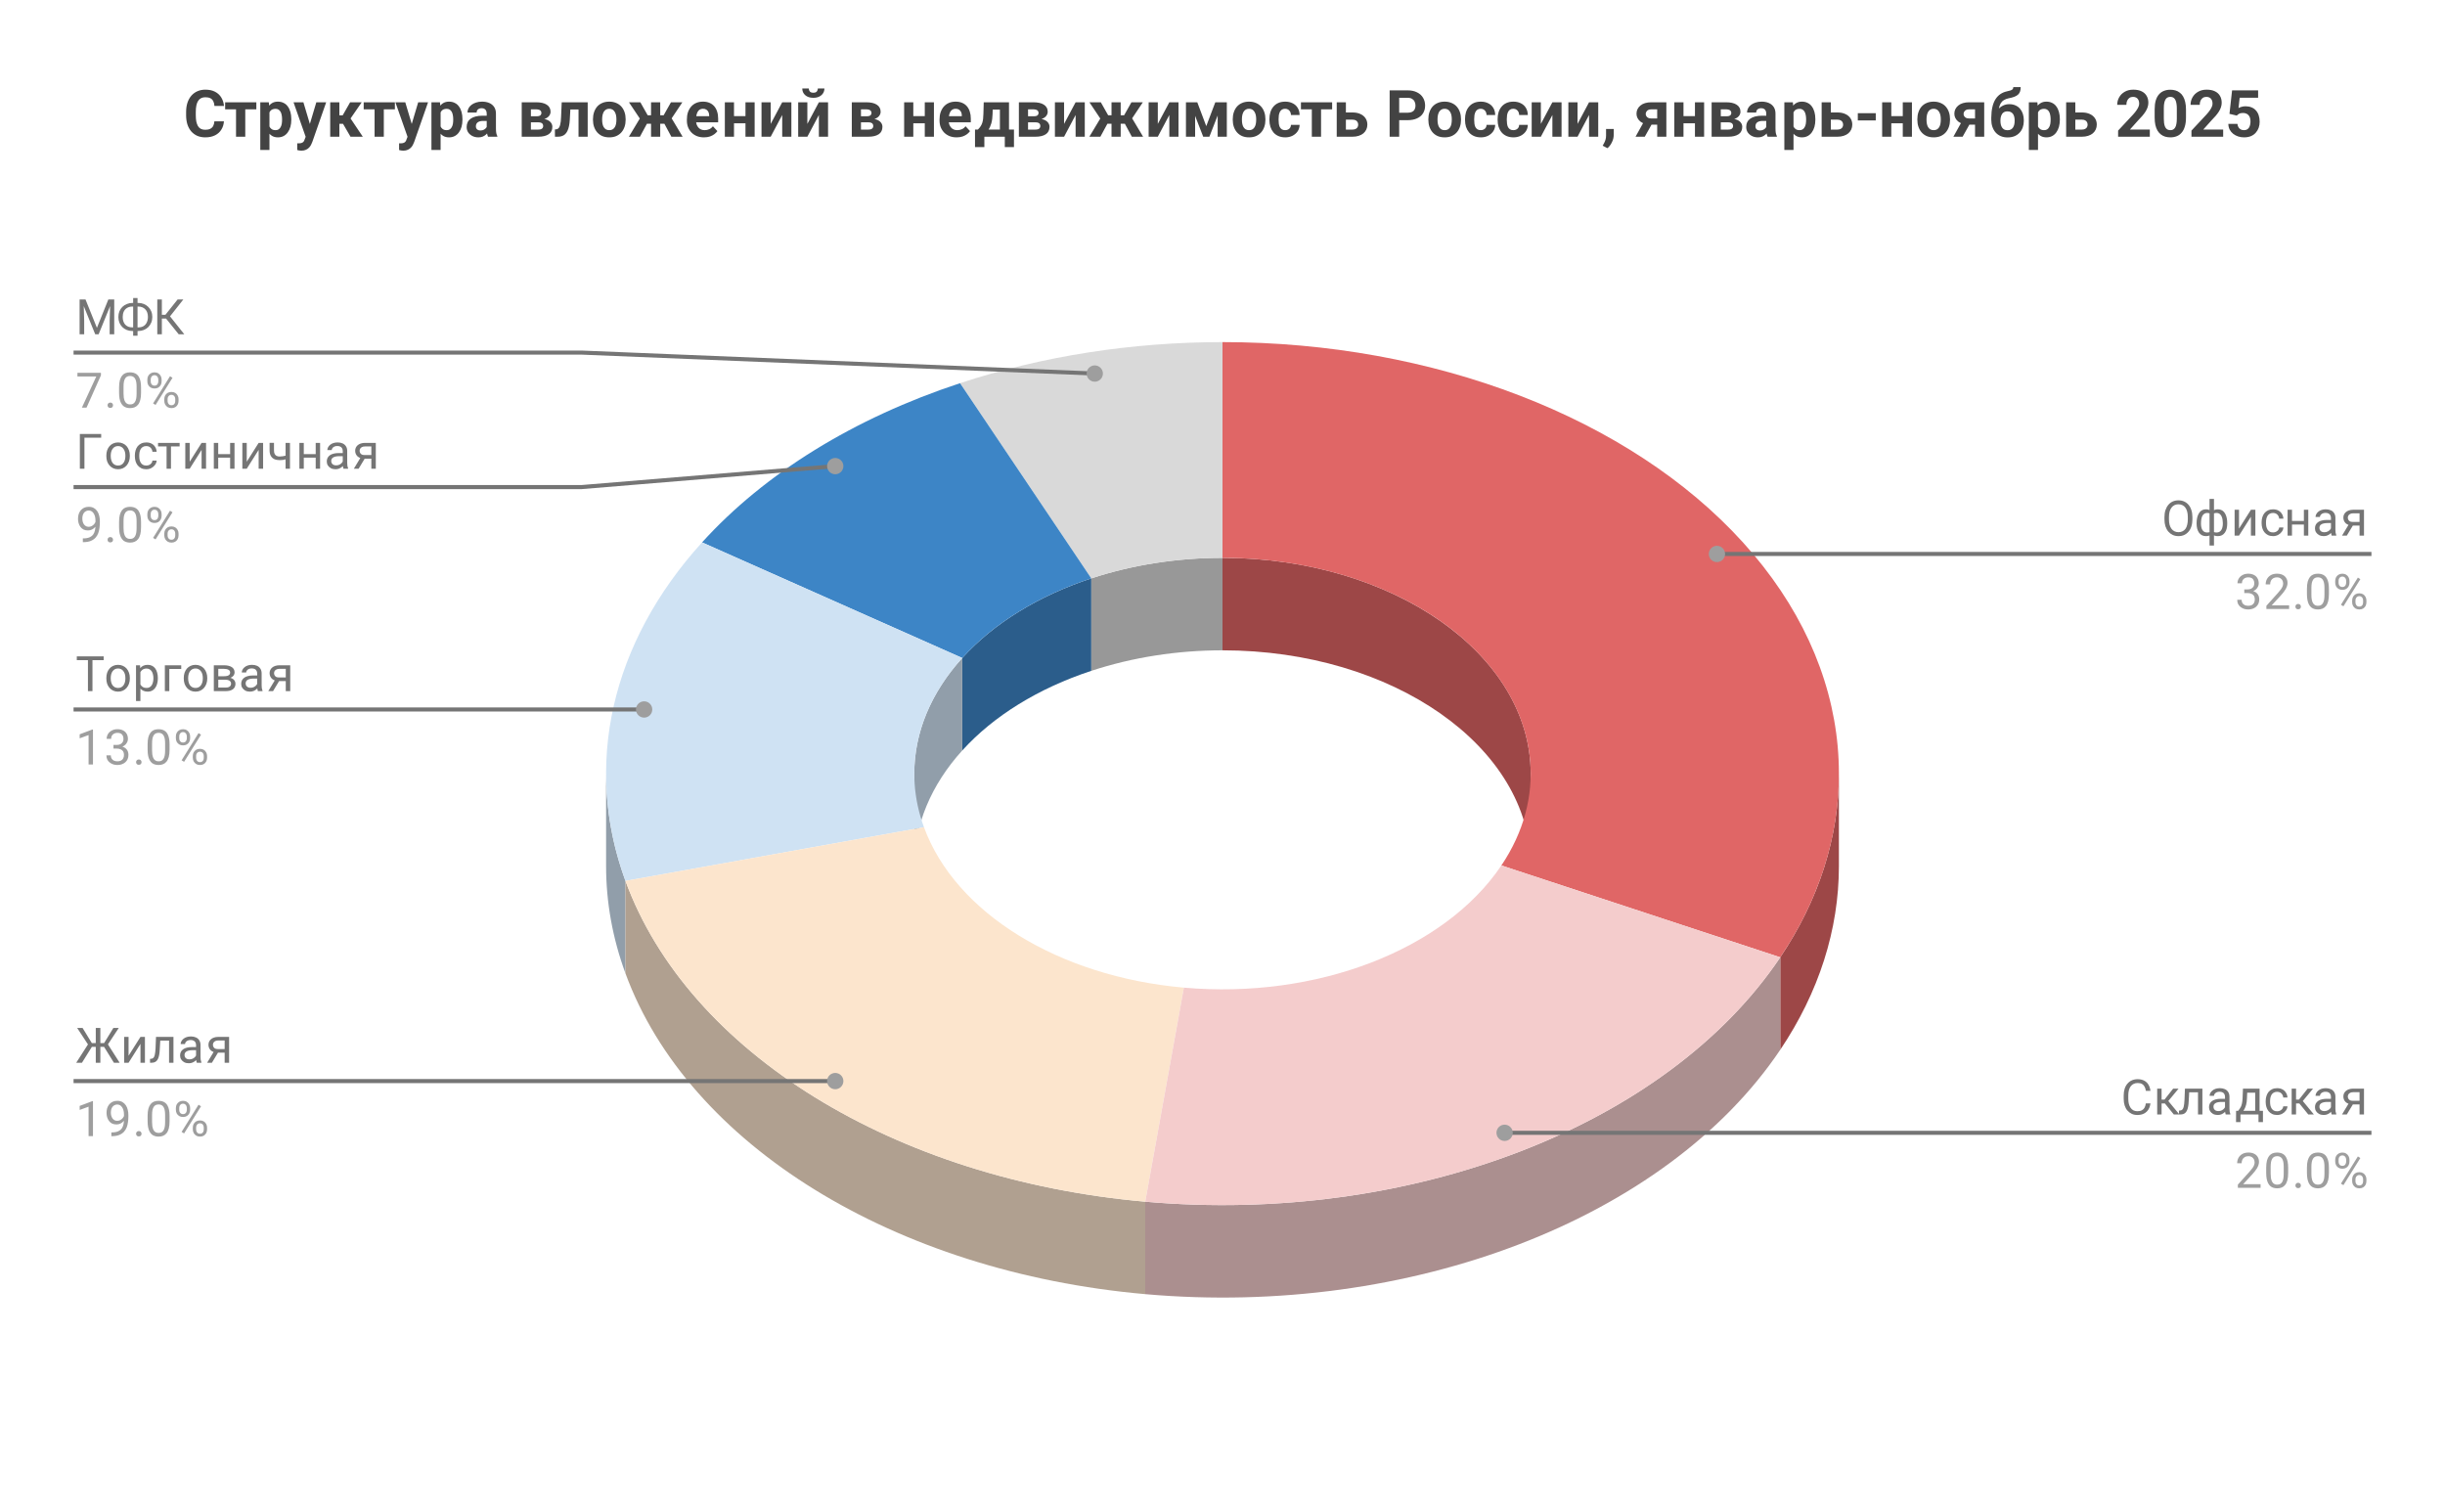
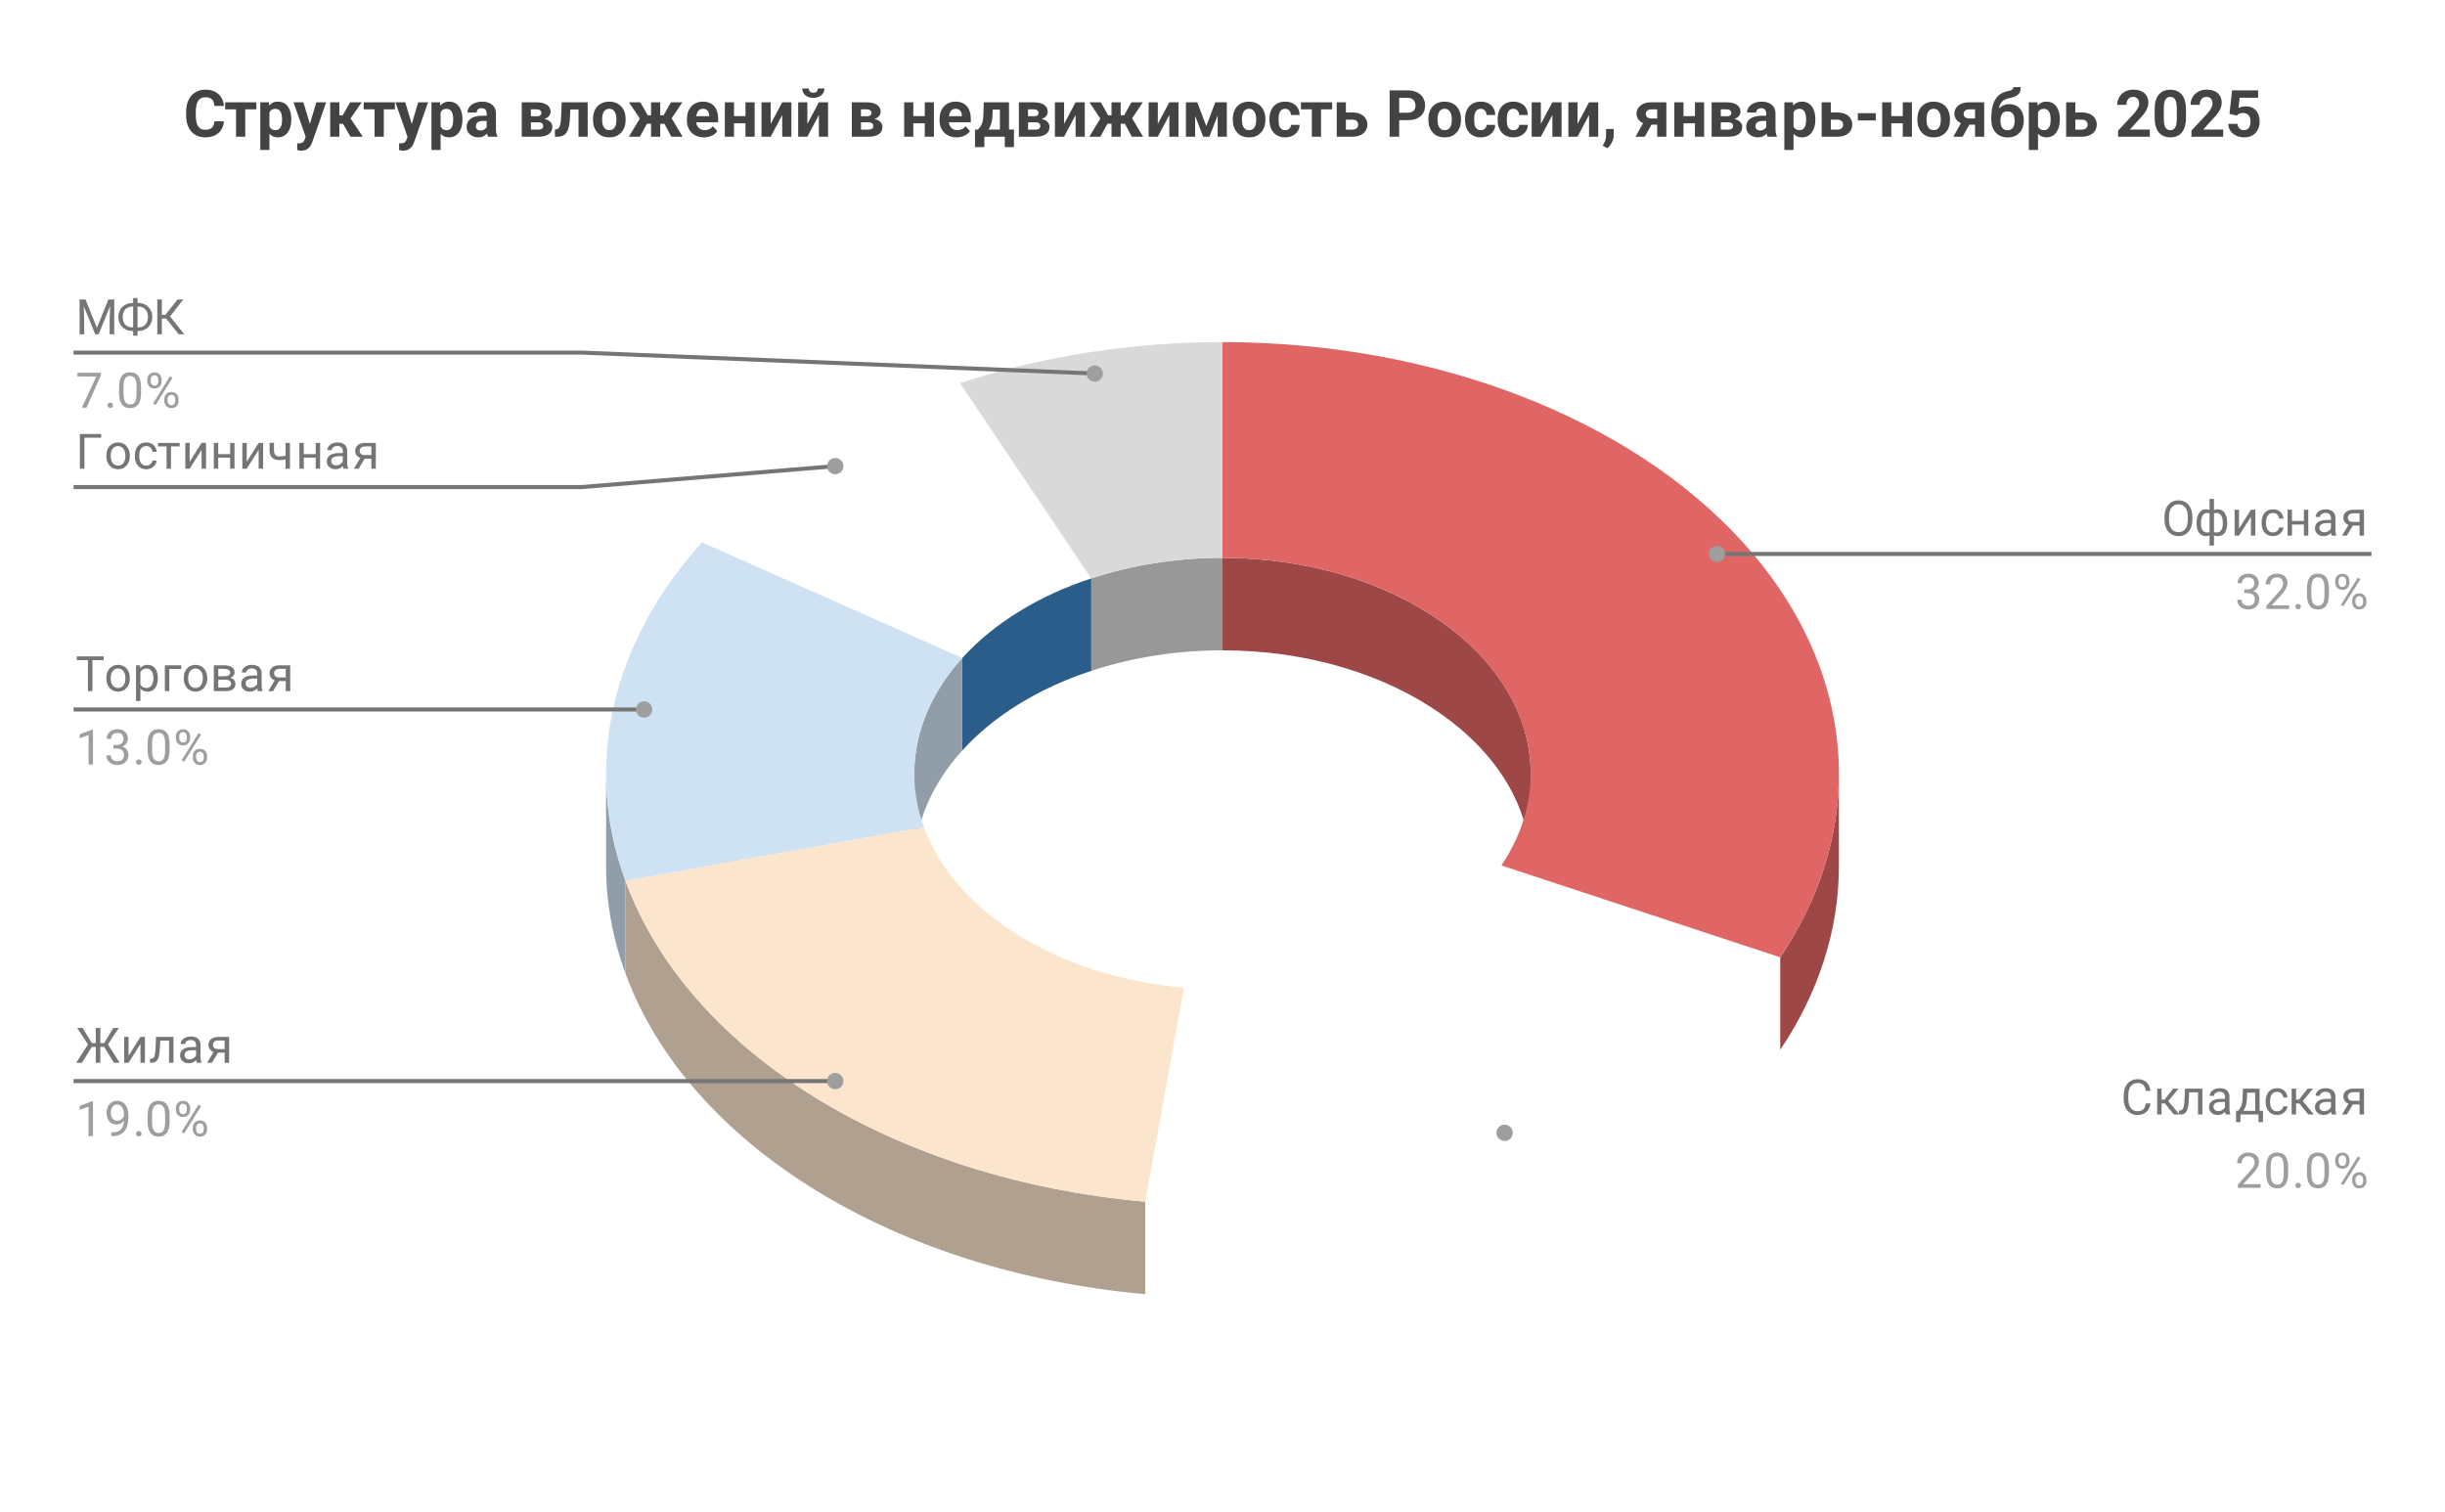
<svg xmlns="http://www.w3.org/2000/svg" version="1.1" viewBox="0.0 0.0 600.0 371.0" fill="none" stroke="none" stroke-linecap="square" stroke-miterlimit="10" width="600" height="371">
  <path fill="#ffffff" d="M0 0L600.0 0L600.0 371.0L0 371.0L0 0Z" fill-rule="nonzero" />
  <path fill="#9d4747" d="M451.267 212.528C451.267 228.115 446.351 243.509 436.87 257.613L436.87 234.923C446.351 220.819 451.267 205.425 451.267 189.838Z" fill-rule="nonzero" />
  <path fill="#9d4747" d="M300.0 136.895C341.771 136.895 375.633 160.599 375.633 189.838L375.633 212.528C375.633 183.289 341.771 159.585 300.0 159.585Z" fill-rule="nonzero" />
  <path fill="#e06666" d="M300.0 83.952C351.785 83.952 399.971 102.495 427.719 133.101C455.466 163.708 458.919 202.123 436.87 234.923L368.435 212.381C379.46 195.981 377.733 176.773 363.859 161.47C349.985 146.167 325.892 136.895 300.0 136.895Z" fill-rule="nonzero" />
  <path fill="#989898" d="M267.797 141.934C277.871 138.616 288.867 136.895 300.0 136.895L300.0 159.585C288.867 159.585 277.871 161.306 267.797 164.624Z" fill-rule="nonzero" />
  <path fill="#d9d9d9" d="M235.594 94.029C255.741 87.393 277.733 83.952 300.0 83.952L300.0 136.895C288.867 136.895 277.871 138.616 267.797 141.934Z" fill-rule="nonzero" />
  <path fill="#2b5d8b" d="M236.141 161.47C243.831 152.987 254.811 146.211 267.797 141.934L267.797 164.624C254.811 168.901 243.831 175.677 236.141 184.16Z" fill-rule="nonzero" />
-   <path fill="#3d85c6" d="M172.281 133.101C187.662 116.136 209.621 102.584 235.594 94.029L267.797 141.934C254.811 146.211 243.831 152.987 236.141 161.47Z" fill-rule="nonzero" />
  <path fill="#919eaa" d="M153.486 238.861C150.33 230.258 148.733 221.411 148.733 212.528L148.733 189.838C148.733 198.721 150.33 207.568 153.486 216.171Z" fill-rule="nonzero" />
  <path fill="#919eaa" d="M224.367 189.838C224.367 179.792 228.45 169.952 236.141 161.47L236.141 184.16C228.45 192.643 224.367 202.482 224.367 212.528Z" fill-rule="nonzero" />
  <path fill="#cfe2f3" d="M153.486 216.171C143.098 187.852 149.901 157.787 172.281 133.101L236.141 161.47C224.951 173.813 221.549 188.845 226.743 203.005Z" fill-rule="nonzero" />
  <path fill="#b0a090" d="M281.041 317.58C219.483 312.136 168.916 280.93 153.486 238.861L153.486 216.171C168.916 258.24 219.483 289.446 281.041 294.89Z" fill-rule="nonzero" />
  <path fill="#fce5cd" d="M281.041 294.89C219.483 289.446 168.916 258.24 153.486 216.171L226.743 203.005C234.458 224.039 259.741 239.642 290.521 242.364Z" fill-rule="nonzero" />
-   <path fill="#ab8f8f" d="M436.87 257.613C408.968 299.12 346.057 323.329 281.041 317.58L281.041 294.89C346.057 300.639 408.968 276.43 436.87 234.923Z" fill-rule="nonzero" />
-   <path fill="#f4cccc" d="M436.87 234.923C408.968 276.43 346.057 300.639 281.041 294.89L290.521 242.364C323.029 245.239 354.484 233.134 368.435 212.381Z" fill-rule="nonzero" />
  <path fill="#757575" d="M19.894 73.495L20.988 73.495L23.784 80.448L26.581 73.495L27.675 73.495L24.206 82.026L23.363 82.026L19.894 73.495ZM19.534 73.495L20.503 73.495L20.659 78.698L20.659 82.026L19.534 82.026L19.534 73.495ZM27.066 73.495L28.034 73.495L28.034 82.026L26.909 82.026L26.909 78.698L27.066 73.495ZM32.503 74.338L33.909 74.338Q34.644 74.338 35.269 74.588Q35.909 74.838 36.378 75.307Q36.847 75.76 37.112 76.385Q37.378 77.01 37.378 77.776Q37.378 78.541 37.112 79.182Q36.847 79.807 36.378 80.276Q35.909 80.729 35.269 80.979Q34.644 81.229 33.909 81.229L32.503 81.229Q31.769 81.229 31.128 80.979Q30.503 80.729 30.034 80.276Q29.566 79.807 29.3 79.182Q29.05 78.557 29.05 77.791Q29.05 77.026 29.3 76.401Q29.566 75.76 30.034 75.307Q30.503 74.854 31.128 74.604Q31.769 74.338 32.503 74.338ZM32.503 75.229Q31.738 75.229 31.191 75.557Q30.659 75.87 30.378 76.448Q30.113 77.026 30.113 77.791Q30.113 78.37 30.269 78.838Q30.425 79.307 30.722 79.651Q31.034 79.979 31.472 80.166Q31.925 80.338 32.503 80.338L33.925 80.338Q34.691 80.338 35.222 80.026Q35.753 79.698 36.019 79.12Q36.3 78.541 36.3 77.776Q36.3 77.198 36.144 76.729Q35.987 76.26 35.675 75.932Q35.378 75.604 34.941 75.416Q34.503 75.229 33.925 75.229L32.503 75.229ZM33.753 73.135L33.753 82.385L32.675 82.385L32.675 73.135L33.753 73.135ZM39.722 73.495L39.722 82.026L38.597 82.026L38.597 73.495L39.722 73.495ZM44.987 73.495L41.284 78.182L39.269 78.182L39.097 77.245L40.597 77.245L43.581 73.495L44.987 73.495ZM43.847 82.026L40.644 78.041L41.269 77.057L45.222 82.026L43.847 82.026Z" fill-rule="nonzero" />
  <path fill="#9e9e9e" d="M24.769 91.495L24.769 92.104L21.238 100.026L20.097 100.026L23.628 92.385L19.003 92.385L19.003 91.495L24.769 91.495ZM26.394 99.448Q26.394 99.182 26.566 98.995Q26.738 98.791 27.066 98.791Q27.394 98.791 27.566 98.995Q27.738 99.182 27.738 99.448Q27.738 99.713 27.566 99.916Q27.394 100.104 27.066 100.104Q26.738 100.104 26.566 99.916Q26.394 99.713 26.394 99.448ZM34.612 95.073L34.612 96.385Q34.612 97.432 34.425 98.151Q34.237 98.87 33.878 99.307Q33.534 99.745 33.034 99.948Q32.55 100.151 31.925 100.151Q31.441 100.151 31.019 100.026Q30.597 99.901 30.269 99.635Q29.941 99.354 29.706 98.916Q29.472 98.479 29.347 97.854Q29.222 97.213 29.222 96.385L29.222 95.073Q29.222 94.026 29.409 93.323Q29.613 92.62 29.956 92.182Q30.316 91.745 30.8 91.557Q31.3 91.37 31.909 91.37Q32.409 91.37 32.831 91.495Q33.253 91.62 33.581 91.885Q33.909 92.135 34.128 92.573Q34.362 92.995 34.487 93.62Q34.612 94.245 34.612 95.073ZM33.519 96.557L33.519 94.901Q33.519 94.323 33.456 93.885Q33.394 93.448 33.253 93.135Q33.128 92.823 32.925 92.635Q32.737 92.448 32.487 92.354Q32.237 92.26 31.909 92.26Q31.534 92.26 31.222 92.401Q30.925 92.541 30.722 92.854Q30.519 93.166 30.409 93.682Q30.316 94.182 30.316 94.901L30.316 96.557Q30.316 97.135 30.378 97.573Q30.456 98.01 30.581 98.338Q30.722 98.651 30.909 98.854Q31.113 99.057 31.363 99.151Q31.613 99.245 31.925 99.245Q32.331 99.245 32.628 99.104Q32.925 98.948 33.128 98.62Q33.331 98.291 33.425 97.791Q33.519 97.276 33.519 96.557ZM36.159 93.588L36.159 93.135Q36.159 92.651 36.362 92.26Q36.581 91.854 36.972 91.62Q37.378 91.37 37.909 91.37Q38.456 91.37 38.847 91.62Q39.237 91.854 39.441 92.26Q39.659 92.651 39.659 93.135L39.659 93.588Q39.659 94.057 39.456 94.463Q39.253 94.854 38.862 95.104Q38.472 95.338 37.925 95.338Q37.378 95.338 36.972 95.104Q36.581 94.854 36.362 94.463Q36.159 94.057 36.159 93.588ZM36.987 93.135L36.987 93.588Q36.987 93.854 37.081 94.104Q37.191 94.338 37.394 94.495Q37.612 94.635 37.925 94.635Q38.237 94.635 38.441 94.495Q38.644 94.338 38.737 94.104Q38.847 93.854 38.847 93.588L38.847 93.135Q38.847 92.854 38.737 92.62Q38.644 92.37 38.425 92.229Q38.222 92.073 37.909 92.073Q37.597 92.073 37.394 92.229Q37.191 92.37 37.081 92.62Q36.987 92.854 36.987 93.135ZM40.316 98.385L40.316 97.932Q40.316 97.448 40.519 97.057Q40.737 96.651 41.128 96.416Q41.534 96.182 42.066 96.182Q42.612 96.182 43.003 96.416Q43.394 96.651 43.597 97.057Q43.816 97.448 43.816 97.932L43.816 98.385Q43.816 98.87 43.612 99.276Q43.409 99.666 43.019 99.916Q42.628 100.151 42.081 100.151Q41.534 100.151 41.144 99.916Q40.753 99.666 40.534 99.276Q40.316 98.87 40.316 98.385ZM41.128 97.932L41.128 98.385Q41.128 98.666 41.237 98.916Q41.347 99.151 41.55 99.307Q41.769 99.448 42.081 99.448Q42.394 99.448 42.597 99.307Q42.816 99.151 42.909 98.916Q43.003 98.666 43.003 98.385L43.003 97.932Q43.003 97.651 42.894 97.416Q42.8 97.182 42.597 97.041Q42.394 96.885 42.066 96.885Q41.753 96.885 41.55 97.041Q41.347 97.182 41.237 97.416Q41.128 97.651 41.128 97.932ZM42.331 92.713L38.175 99.37L37.566 98.995L41.722 92.323L42.331 92.713Z" fill-rule="nonzero" />
  <path stroke="#757575" stroke-width="1.0" stroke-linecap="butt" d="M18.55 86.526L142.733 86.526L268.652 91.669" fill-rule="nonzero" />
  <path fill="#9e9e9e" d="M270.652 91.669C270.652 90.564 269.757 89.669 268.652 89.669C267.548 89.669 266.652 90.564 266.652 91.669C266.652 92.773 267.548 93.669 268.652 93.669C269.757 93.669 270.652 92.773 270.652 91.669" fill-rule="nonzero" />
  <path fill="#757575" d="M24.831 106.495L24.831 107.416L20.722 107.416L20.722 115.026L19.597 115.026L19.597 106.495L24.831 106.495ZM26.097 111.932L26.097 111.791Q26.097 111.104 26.284 110.526Q26.488 109.932 26.863 109.495Q27.238 109.057 27.769 108.823Q28.3 108.573 28.972 108.573Q29.628 108.573 30.159 108.823Q30.706 109.057 31.081 109.495Q31.456 109.932 31.659 110.526Q31.863 111.104 31.863 111.791L31.863 111.932Q31.863 112.604 31.659 113.198Q31.456 113.776 31.081 114.213Q30.706 114.651 30.175 114.901Q29.644 115.151 28.972 115.151Q28.316 115.151 27.769 114.901Q27.238 114.651 26.863 114.213Q26.488 113.776 26.284 113.198Q26.097 112.604 26.097 111.932ZM27.175 111.791L27.175 111.932Q27.175 112.401 27.284 112.823Q27.394 113.245 27.613 113.573Q27.847 113.885 28.191 114.073Q28.534 114.245 28.972 114.245Q29.425 114.245 29.753 114.073Q30.097 113.885 30.316 113.573Q30.55 113.245 30.659 112.823Q30.769 112.401 30.769 111.932L30.769 111.791Q30.769 111.323 30.659 110.901Q30.55 110.479 30.316 110.166Q30.097 109.838 29.753 109.651Q29.425 109.463 28.972 109.463Q28.519 109.463 28.175 109.651Q27.847 109.838 27.613 110.166Q27.394 110.479 27.284 110.901Q27.175 111.323 27.175 111.791ZM35.909 114.245Q36.3 114.245 36.628 114.088Q36.956 113.932 37.159 113.666Q37.378 113.385 37.409 113.026L38.441 113.026Q38.409 113.588 38.05 114.073Q37.706 114.557 37.144 114.854Q36.581 115.151 35.909 115.151Q35.206 115.151 34.675 114.901Q34.144 114.635 33.784 114.198Q33.441 113.76 33.269 113.198Q33.097 112.62 33.097 111.979L33.097 111.729Q33.097 111.088 33.269 110.526Q33.441 109.948 33.784 109.51Q34.144 109.073 34.675 108.823Q35.206 108.573 35.909 108.573Q36.659 108.573 37.206 108.87Q37.769 109.166 38.081 109.698Q38.409 110.213 38.441 110.87L37.409 110.87Q37.378 110.479 37.191 110.166Q37.003 109.838 36.675 109.651Q36.347 109.463 35.909 109.463Q35.409 109.463 35.066 109.666Q34.737 109.854 34.534 110.182Q34.347 110.51 34.253 110.916Q34.175 111.323 34.175 111.729L34.175 111.979Q34.175 112.401 34.253 112.807Q34.347 113.198 34.534 113.526Q34.737 113.854 35.066 114.057Q35.409 114.245 35.909 114.245ZM41.956 108.682L41.956 115.026L40.878 115.026L40.878 108.682L41.956 108.682ZM44.081 108.682L44.081 109.557L38.784 109.557L38.784 108.682L44.081 108.682ZM46.55 113.307L49.472 108.682L50.566 108.682L50.566 115.026L49.472 115.026L49.472 110.401L46.55 115.026L45.472 115.026L45.472 108.682L46.55 108.682L46.55 113.307ZM56.675 111.432L56.675 112.307L53.331 112.307L53.331 111.432L56.675 111.432ZM53.55 108.682L53.55 115.026L52.472 115.026L52.472 108.682L53.55 108.682ZM57.55 108.682L57.55 115.026L56.472 115.026L56.472 108.682L57.55 108.682ZM60.55 113.307L63.472 108.682L64.566 108.682L64.566 115.026L63.472 115.026L63.472 110.401L60.55 115.026L59.472 115.026L59.472 108.682L60.55 108.682L60.55 113.307ZM71.159 108.682L71.159 115.026L70.081 115.026L70.081 108.682L71.159 108.682ZM70.784 111.604L70.784 112.495Q70.456 112.604 70.112 112.713Q69.784 112.807 69.409 112.87Q69.05 112.916 68.612 112.916Q67.862 112.916 67.3 112.666Q66.753 112.401 66.456 111.87Q66.159 111.338 66.159 110.526L66.159 108.666L67.237 108.666L67.237 110.526Q67.237 111.057 67.394 111.385Q67.566 111.713 67.862 111.87Q68.175 112.026 68.612 112.026Q69.034 112.026 69.394 111.963Q69.769 111.901 70.112 111.807Q70.456 111.713 70.784 111.604ZM77.675 111.432L77.675 112.307L74.331 112.307L74.331 111.432L77.675 111.432ZM74.55 108.682L74.55 115.026L73.472 115.026L73.472 108.682L74.55 108.682ZM78.55 108.682L78.55 115.026L77.472 115.026L77.472 108.682L78.55 108.682ZM84.112 113.948L84.112 110.682Q84.112 110.307 83.956 110.026Q83.816 109.745 83.519 109.604Q83.222 109.448 82.784 109.448Q82.362 109.448 82.05 109.588Q81.753 109.729 81.581 109.963Q81.409 110.182 81.409 110.448L80.331 110.448Q80.331 110.104 80.503 109.776Q80.675 109.432 81.003 109.166Q81.331 108.885 81.8 108.729Q82.269 108.573 82.847 108.573Q83.534 108.573 84.066 108.807Q84.597 109.041 84.894 109.51Q85.206 109.979 85.206 110.682L85.206 113.635Q85.206 113.963 85.253 114.323Q85.316 114.666 85.425 114.932L85.425 115.026L84.284 115.026Q84.206 114.838 84.159 114.526Q84.112 114.213 84.112 113.948ZM84.3 111.182L84.316 111.948L83.222 111.948Q82.753 111.948 82.394 112.026Q82.034 112.088 81.784 112.245Q81.534 112.385 81.409 112.604Q81.284 112.823 81.284 113.12Q81.284 113.416 81.409 113.666Q81.55 113.901 81.816 114.057Q82.097 114.198 82.487 114.198Q82.987 114.198 83.362 113.995Q83.753 113.776 83.972 113.479Q84.206 113.166 84.222 112.87L84.691 113.401Q84.644 113.635 84.456 113.948Q84.284 114.245 83.972 114.526Q83.675 114.791 83.253 114.979Q82.847 115.151 82.331 115.151Q81.691 115.151 81.206 114.901Q80.722 114.635 80.456 114.213Q80.191 113.791 80.191 113.26Q80.191 112.745 80.378 112.37Q80.581 111.979 80.956 111.713Q81.331 111.448 81.862 111.323Q82.394 111.182 83.05 111.182L84.3 111.182ZM88.659 111.995L89.831 111.995L88.003 115.026L86.831 115.026L88.659 111.995ZM89.566 108.682L92.222 108.682L92.222 115.026L91.128 115.026L91.128 109.557L89.566 109.557Q89.112 109.557 88.816 109.713Q88.519 109.87 88.378 110.12Q88.253 110.37 88.253 110.635Q88.253 110.885 88.378 111.135Q88.503 111.37 88.753 111.526Q89.019 111.666 89.441 111.666L91.425 111.666L91.425 112.557L89.441 112.557Q88.894 112.557 88.472 112.416Q88.05 112.26 87.753 112.01Q87.472 111.745 87.316 111.401Q87.159 111.041 87.159 110.62Q87.159 110.198 87.316 109.854Q87.487 109.495 87.784 109.245Q88.097 108.979 88.534 108.838Q88.987 108.682 89.566 108.682Z" fill-rule="nonzero" />
-   <path fill="#9e9e9e" d="M20.331 132.119L20.456 132.119Q21.394 132.119 21.972 131.854Q22.566 131.588 22.878 131.151Q23.191 130.698 23.3 130.135Q23.425 129.573 23.425 128.994L23.425 127.682Q23.425 127.104 23.284 126.651Q23.159 126.198 22.925 125.901Q22.706 125.588 22.409 125.432Q22.113 125.276 21.784 125.276Q21.409 125.276 21.113 125.432Q20.816 125.573 20.613 125.838Q20.409 126.104 20.3 126.479Q20.206 126.838 20.206 127.26Q20.206 127.651 20.3 128.01Q20.394 128.354 20.581 128.651Q20.784 128.932 21.066 129.104Q21.363 129.276 21.753 129.276Q22.113 129.276 22.425 129.135Q22.753 128.979 23.003 128.729Q23.253 128.479 23.394 128.166Q23.55 127.854 23.566 127.51L24.081 127.51Q24.081 127.995 23.894 128.463Q23.706 128.932 23.363 129.323Q23.034 129.713 22.566 129.948Q22.113 130.166 21.581 130.166Q20.941 130.166 20.472 129.932Q20.019 129.682 19.722 129.276Q19.425 128.854 19.284 128.354Q19.144 127.838 19.144 127.323Q19.144 126.713 19.3 126.182Q19.472 125.651 19.8 125.245Q20.144 124.838 20.628 124.604Q21.128 124.37 21.784 124.37Q22.519 124.37 23.034 124.666Q23.55 124.963 23.878 125.463Q24.206 125.948 24.347 126.573Q24.503 127.182 24.503 127.823L24.503 128.213Q24.503 128.885 24.409 129.573Q24.331 130.244 24.097 130.869Q23.863 131.494 23.409 131.979Q22.956 132.463 22.222 132.76Q21.503 133.041 20.456 133.041L20.331 133.041L20.331 132.119ZM26.394 132.448Q26.394 132.182 26.566 131.994Q26.738 131.791 27.066 131.791Q27.394 131.791 27.566 131.994Q27.738 132.182 27.738 132.448Q27.738 132.713 27.566 132.916Q27.394 133.104 27.066 133.104Q26.738 133.104 26.566 132.916Q26.394 132.713 26.394 132.448ZM34.612 128.073L34.612 129.385Q34.612 130.432 34.425 131.151Q34.237 131.869 33.878 132.307Q33.534 132.744 33.034 132.948Q32.55 133.151 31.925 133.151Q31.441 133.151 31.019 133.026Q30.597 132.901 30.269 132.635Q29.941 132.354 29.706 131.916Q29.472 131.479 29.347 130.854Q29.222 130.213 29.222 129.385L29.222 128.073Q29.222 127.026 29.409 126.323Q29.613 125.62 29.956 125.182Q30.316 124.745 30.8 124.557Q31.3 124.37 31.909 124.37Q32.409 124.37 32.831 124.495Q33.253 124.62 33.581 124.885Q33.909 125.135 34.128 125.573Q34.362 125.995 34.487 126.62Q34.612 127.245 34.612 128.073ZM33.519 129.557L33.519 127.901Q33.519 127.323 33.456 126.885Q33.394 126.448 33.253 126.135Q33.128 125.823 32.925 125.635Q32.737 125.448 32.487 125.354Q32.237 125.26 31.909 125.26Q31.534 125.26 31.222 125.401Q30.925 125.541 30.722 125.854Q30.519 126.166 30.409 126.682Q30.316 127.182 30.316 127.901L30.316 129.557Q30.316 130.135 30.378 130.573Q30.456 131.01 30.581 131.338Q30.722 131.651 30.909 131.854Q31.113 132.057 31.363 132.151Q31.613 132.244 31.925 132.244Q32.331 132.244 32.628 132.104Q32.925 131.948 33.128 131.619Q33.331 131.291 33.425 130.791Q33.519 130.276 33.519 129.557ZM36.159 126.588L36.159 126.135Q36.159 125.651 36.362 125.26Q36.581 124.854 36.972 124.62Q37.378 124.37 37.909 124.37Q38.456 124.37 38.847 124.62Q39.237 124.854 39.441 125.26Q39.659 125.651 39.659 126.135L39.659 126.588Q39.659 127.057 39.456 127.463Q39.253 127.854 38.862 128.104Q38.472 128.338 37.925 128.338Q37.378 128.338 36.972 128.104Q36.581 127.854 36.362 127.463Q36.159 127.057 36.159 126.588ZM36.987 126.135L36.987 126.588Q36.987 126.854 37.081 127.104Q37.191 127.338 37.394 127.495Q37.612 127.635 37.925 127.635Q38.237 127.635 38.441 127.495Q38.644 127.338 38.737 127.104Q38.847 126.854 38.847 126.588L38.847 126.135Q38.847 125.854 38.737 125.62Q38.644 125.37 38.425 125.229Q38.222 125.073 37.909 125.073Q37.597 125.073 37.394 125.229Q37.191 125.37 37.081 125.62Q36.987 125.854 36.987 126.135ZM40.316 131.385L40.316 130.932Q40.316 130.448 40.519 130.057Q40.737 129.651 41.128 129.416Q41.534 129.182 42.066 129.182Q42.612 129.182 43.003 129.416Q43.394 129.651 43.597 130.057Q43.816 130.448 43.816 130.932L43.816 131.385Q43.816 131.869 43.612 132.276Q43.409 132.666 43.019 132.916Q42.628 133.151 42.081 133.151Q41.534 133.151 41.144 132.916Q40.753 132.666 40.534 132.276Q40.316 131.869 40.316 131.385ZM41.128 130.932L41.128 131.385Q41.128 131.666 41.237 131.916Q41.347 132.151 41.55 132.307Q41.769 132.448 42.081 132.448Q42.394 132.448 42.597 132.307Q42.816 132.151 42.909 131.916Q43.003 131.666 43.003 131.385L43.003 130.932Q43.003 130.651 42.894 130.416Q42.8 130.182 42.597 130.041Q42.394 129.885 42.066 129.885Q41.753 129.885 41.55 130.041Q41.347 130.182 41.237 130.416Q41.128 130.651 41.128 130.932ZM42.331 125.713L38.175 132.369L37.566 131.994L41.722 125.323L42.331 125.713Z" fill-rule="nonzero" />
  <path stroke="#757575" stroke-width="1.0" stroke-linecap="butt" d="M18.55 119.526L142.733 119.526L204.967 114.383" fill-rule="nonzero" />
  <path fill="#9e9e9e" d="M206.967 114.383C206.967 113.278 206.072 112.383 204.967 112.383C203.863 112.383 202.967 113.278 202.967 114.383C202.967 115.487 203.863 116.383 204.967 116.383C206.072 116.383 206.967 115.487 206.967 114.383" fill-rule="nonzero" />
  <path fill="#757575" d="M22.691 161.071L22.691 169.602L21.581 169.602L21.581 161.071L22.691 161.071ZM25.441 161.071L25.441 161.993L18.847 161.993L18.847 161.071L25.441 161.071ZM26.097 166.508L26.097 166.368Q26.097 165.68 26.284 165.102Q26.488 164.508 26.863 164.071Q27.238 163.633 27.769 163.399Q28.3 163.149 28.972 163.149Q29.628 163.149 30.159 163.399Q30.706 163.633 31.081 164.071Q31.456 164.508 31.659 165.102Q31.863 165.68 31.863 166.368L31.863 166.508Q31.863 167.18 31.659 167.774Q31.456 168.352 31.081 168.79Q30.706 169.227 30.175 169.477Q29.644 169.727 28.972 169.727Q28.316 169.727 27.769 169.477Q27.238 169.227 26.863 168.79Q26.488 168.352 26.284 167.774Q26.097 167.18 26.097 166.508ZM27.175 166.368L27.175 166.508Q27.175 166.977 27.284 167.399Q27.394 167.821 27.613 168.149Q27.847 168.462 28.191 168.649Q28.534 168.821 28.972 168.821Q29.425 168.821 29.753 168.649Q30.097 168.462 30.316 168.149Q30.55 167.821 30.659 167.399Q30.769 166.977 30.769 166.508L30.769 166.368Q30.769 165.899 30.659 165.477Q30.55 165.055 30.316 164.743Q30.097 164.415 29.753 164.227Q29.425 164.04 28.972 164.04Q28.519 164.04 28.175 164.227Q27.847 164.415 27.613 164.743Q27.394 165.055 27.284 165.477Q27.175 165.899 27.175 166.368ZM34.456 164.477L34.456 172.04L33.378 172.04L33.378 163.258L34.362 163.258L34.456 164.477ZM38.737 166.383L38.737 166.508Q38.737 167.196 38.566 167.79Q38.409 168.368 38.097 168.805Q37.784 169.243 37.316 169.493Q36.862 169.727 36.269 169.727Q35.675 169.727 35.206 169.524Q34.737 169.321 34.409 168.946Q34.097 168.555 33.909 168.024Q33.722 167.493 33.644 166.821L33.644 166.165Q33.722 165.462 33.909 164.915Q34.097 164.352 34.409 163.962Q34.737 163.555 35.191 163.352Q35.659 163.149 36.253 163.149Q36.847 163.149 37.316 163.383Q37.784 163.602 38.097 164.04Q38.409 164.462 38.566 165.055Q38.737 165.649 38.737 166.383ZM37.644 166.508L37.644 166.383Q37.644 165.899 37.534 165.493Q37.441 165.071 37.237 164.758Q37.034 164.43 36.706 164.243Q36.378 164.055 35.941 164.055Q35.534 164.055 35.222 164.196Q34.925 164.337 34.706 164.587Q34.503 164.821 34.362 165.118Q34.237 165.415 34.175 165.743L34.175 167.258Q34.284 167.665 34.487 168.024Q34.706 168.383 35.05 168.602Q35.409 168.821 35.956 168.821Q36.394 168.821 36.706 168.649Q37.034 168.462 37.237 168.149Q37.441 167.821 37.534 167.399Q37.644 166.977 37.644 166.508ZM44.472 163.258L44.472 164.165L41.55 164.165L41.55 169.602L40.456 169.602L40.456 163.258L44.472 163.258ZM45.097 166.508L45.097 166.368Q45.097 165.68 45.284 165.102Q45.487 164.508 45.862 164.071Q46.237 163.633 46.769 163.399Q47.3 163.149 47.972 163.149Q48.628 163.149 49.159 163.399Q49.706 163.633 50.081 164.071Q50.456 164.508 50.659 165.102Q50.862 165.68 50.862 166.368L50.862 166.508Q50.862 167.18 50.659 167.774Q50.456 168.352 50.081 168.79Q49.706 169.227 49.175 169.477Q48.644 169.727 47.972 169.727Q47.316 169.727 46.769 169.477Q46.237 169.227 45.862 168.79Q45.487 168.352 45.284 167.774Q45.097 167.18 45.097 166.508ZM46.175 166.368L46.175 166.508Q46.175 166.977 46.284 167.399Q46.394 167.821 46.612 168.149Q46.847 168.462 47.191 168.649Q47.534 168.821 47.972 168.821Q48.425 168.821 48.753 168.649Q49.097 168.462 49.316 168.149Q49.55 167.821 49.659 167.399Q49.769 166.977 49.769 166.508L49.769 166.368Q49.769 165.899 49.659 165.477Q49.55 165.055 49.316 164.743Q49.097 164.415 48.753 164.227Q48.425 164.04 47.972 164.04Q47.519 164.04 47.175 164.227Q46.847 164.415 46.612 164.743Q46.394 165.055 46.284 165.477Q46.175 165.899 46.175 166.368ZM55.347 166.805L53.269 166.805L53.269 165.946L54.956 165.946Q55.472 165.946 55.8 165.852Q56.144 165.743 56.3 165.555Q56.472 165.352 56.472 165.055Q56.472 164.821 56.378 164.649Q56.284 164.477 56.081 164.368Q55.894 164.258 55.612 164.196Q55.331 164.133 54.956 164.133L53.566 164.133L53.566 169.602L52.472 169.602L52.472 163.258L54.956 163.258Q55.55 163.258 56.034 163.368Q56.519 163.477 56.862 163.696Q57.206 163.899 57.378 164.227Q57.566 164.555 57.566 165.008Q57.566 165.29 57.441 165.555Q57.331 165.805 57.097 166.008Q56.878 166.196 56.534 166.337Q56.206 166.462 55.769 166.493L55.347 166.805ZM55.347 169.602L52.878 169.602L53.425 168.727L55.347 168.727Q55.8 168.727 56.097 168.618Q56.409 168.493 56.55 168.29Q56.706 168.071 56.706 167.774Q56.706 167.462 56.55 167.258Q56.409 167.04 56.097 166.93Q55.8 166.805 55.347 166.805L53.706 166.805L53.722 165.946L55.769 165.946L56.175 166.274Q56.691 166.321 57.05 166.54Q57.409 166.743 57.597 167.087Q57.784 167.415 57.784 167.79Q57.784 168.243 57.612 168.587Q57.456 168.915 57.144 169.149Q56.831 169.368 56.378 169.493Q55.925 169.602 55.347 169.602ZM63.112 168.524L63.112 165.258Q63.112 164.883 62.956 164.602Q62.816 164.321 62.519 164.18Q62.222 164.024 61.784 164.024Q61.362 164.024 61.05 164.165Q60.753 164.305 60.581 164.54Q60.409 164.758 60.409 165.024L59.331 165.024Q59.331 164.68 59.503 164.352Q59.675 164.008 60.003 163.743Q60.331 163.462 60.8 163.305Q61.269 163.149 61.847 163.149Q62.534 163.149 63.066 163.383Q63.597 163.618 63.894 164.087Q64.206 164.555 64.206 165.258L64.206 168.212Q64.206 168.54 64.253 168.899Q64.316 169.243 64.425 169.508L64.425 169.602L63.284 169.602Q63.206 169.415 63.159 169.102Q63.112 168.79 63.112 168.524ZM63.3 165.758L63.316 166.524L62.222 166.524Q61.753 166.524 61.394 166.602Q61.034 166.665 60.784 166.821Q60.534 166.962 60.409 167.18Q60.284 167.399 60.284 167.696Q60.284 167.993 60.409 168.243Q60.55 168.477 60.816 168.633Q61.097 168.774 61.487 168.774Q61.987 168.774 62.362 168.571Q62.753 168.352 62.972 168.055Q63.206 167.743 63.222 167.446L63.691 167.977Q63.644 168.212 63.456 168.524Q63.284 168.821 62.972 169.102Q62.675 169.368 62.253 169.555Q61.847 169.727 61.331 169.727Q60.691 169.727 60.206 169.477Q59.722 169.212 59.456 168.79Q59.191 168.368 59.191 167.837Q59.191 167.321 59.378 166.946Q59.581 166.555 59.956 166.29Q60.331 166.024 60.862 165.899Q61.394 165.758 62.05 165.758L63.3 165.758ZM67.659 166.571L68.831 166.571L67.003 169.602L65.831 169.602L67.659 166.571ZM68.566 163.258L71.222 163.258L71.222 169.602L70.128 169.602L70.128 164.133L68.566 164.133Q68.112 164.133 67.816 164.29Q67.519 164.446 67.378 164.696Q67.253 164.946 67.253 165.212Q67.253 165.462 67.378 165.712Q67.503 165.946 67.753 166.102Q68.019 166.243 68.441 166.243L70.425 166.243L70.425 167.133L68.441 167.133Q67.894 167.133 67.472 166.993Q67.05 166.837 66.753 166.587Q66.472 166.321 66.316 165.977Q66.159 165.618 66.159 165.196Q66.159 164.774 66.316 164.43Q66.487 164.071 66.784 163.821Q67.097 163.555 67.534 163.415Q67.987 163.258 68.566 163.258Z" fill-rule="nonzero" />
  <path fill="#9e9e9e" d="M22.816 179.024L22.816 187.602L21.738 187.602L21.738 180.383L19.55 181.18L19.55 180.196L22.659 179.024L22.816 179.024ZM27.847 182.805L28.613 182.805Q29.191 182.805 29.55 182.618Q29.925 182.415 30.113 182.087Q30.3 181.758 30.3 181.337Q30.3 180.852 30.128 180.524Q29.972 180.18 29.644 180.008Q29.316 179.837 28.816 179.837Q28.347 179.837 28.003 180.024Q27.659 180.196 27.456 180.524Q27.269 180.852 27.269 181.305L26.175 181.305Q26.175 180.649 26.503 180.118Q26.831 179.587 27.425 179.274Q28.019 178.946 28.816 178.946Q29.581 178.946 30.159 179.227Q30.738 179.493 31.066 180.04Q31.394 180.571 31.394 181.368Q31.394 181.696 31.238 182.055Q31.081 182.415 30.769 182.743Q30.456 183.055 29.956 183.258Q29.472 183.462 28.769 183.462L27.847 183.462L27.847 182.805ZM27.847 183.696L27.847 183.04L28.769 183.04Q29.581 183.04 30.113 183.243Q30.644 183.43 30.956 183.758Q31.269 184.071 31.394 184.462Q31.519 184.837 31.519 185.227Q31.519 185.821 31.316 186.29Q31.113 186.743 30.738 187.071Q30.378 187.383 29.878 187.555Q29.394 187.727 28.816 187.727Q28.253 187.727 27.769 187.571Q27.284 187.399 26.909 187.102Q26.534 186.805 26.316 186.368Q26.113 185.915 26.113 185.352L27.191 185.352Q27.191 185.79 27.378 186.133Q27.581 186.462 27.941 186.649Q28.316 186.821 28.816 186.821Q29.316 186.821 29.675 186.649Q30.034 186.477 30.222 186.133Q30.425 185.774 30.425 185.243Q30.425 184.712 30.206 184.368Q29.988 184.024 29.566 183.868Q29.159 183.696 28.613 183.696L27.847 183.696ZM33.394 187.024Q33.394 186.758 33.566 186.571Q33.737 186.368 34.066 186.368Q34.394 186.368 34.566 186.571Q34.737 186.758 34.737 187.024Q34.737 187.29 34.566 187.493Q34.394 187.68 34.066 187.68Q33.737 187.68 33.566 187.493Q33.394 187.29 33.394 187.024ZM41.612 182.649L41.612 183.962Q41.612 185.008 41.425 185.727Q41.237 186.446 40.878 186.883Q40.534 187.321 40.034 187.524Q39.55 187.727 38.925 187.727Q38.441 187.727 38.019 187.602Q37.597 187.477 37.269 187.212Q36.941 186.93 36.706 186.493Q36.472 186.055 36.347 185.43Q36.222 184.79 36.222 183.962L36.222 182.649Q36.222 181.602 36.409 180.899Q36.612 180.196 36.956 179.758Q37.316 179.321 37.8 179.133Q38.3 178.946 38.909 178.946Q39.409 178.946 39.831 179.071Q40.253 179.196 40.581 179.462Q40.909 179.712 41.128 180.149Q41.362 180.571 41.487 181.196Q41.612 181.821 41.612 182.649ZM40.519 184.133L40.519 182.477Q40.519 181.899 40.456 181.462Q40.394 181.024 40.253 180.712Q40.128 180.399 39.925 180.212Q39.737 180.024 39.487 179.93Q39.237 179.837 38.909 179.837Q38.534 179.837 38.222 179.977Q37.925 180.118 37.722 180.43Q37.519 180.743 37.409 181.258Q37.316 181.758 37.316 182.477L37.316 184.133Q37.316 184.712 37.378 185.149Q37.456 185.587 37.581 185.915Q37.722 186.227 37.909 186.43Q38.112 186.633 38.362 186.727Q38.612 186.821 38.925 186.821Q39.331 186.821 39.628 186.68Q39.925 186.524 40.128 186.196Q40.331 185.868 40.425 185.368Q40.519 184.852 40.519 184.133ZM43.159 181.165L43.159 180.712Q43.159 180.227 43.362 179.837Q43.581 179.43 43.972 179.196Q44.378 178.946 44.909 178.946Q45.456 178.946 45.847 179.196Q46.237 179.43 46.441 179.837Q46.659 180.227 46.659 180.712L46.659 181.165Q46.659 181.633 46.456 182.04Q46.253 182.43 45.862 182.68Q45.472 182.915 44.925 182.915Q44.378 182.915 43.972 182.68Q43.581 182.43 43.362 182.04Q43.159 181.633 43.159 181.165ZM43.987 180.712L43.987 181.165Q43.987 181.43 44.081 181.68Q44.191 181.915 44.394 182.071Q44.612 182.212 44.925 182.212Q45.237 182.212 45.441 182.071Q45.644 181.915 45.737 181.68Q45.847 181.43 45.847 181.165L45.847 180.712Q45.847 180.43 45.737 180.196Q45.644 179.946 45.425 179.805Q45.222 179.649 44.909 179.649Q44.597 179.649 44.394 179.805Q44.191 179.946 44.081 180.196Q43.987 180.43 43.987 180.712ZM47.316 185.962L47.316 185.508Q47.316 185.024 47.519 184.633Q47.737 184.227 48.128 183.993Q48.534 183.758 49.066 183.758Q49.612 183.758 50.003 183.993Q50.394 184.227 50.597 184.633Q50.816 185.024 50.816 185.508L50.816 185.962Q50.816 186.446 50.612 186.852Q50.409 187.243 50.019 187.493Q49.628 187.727 49.081 187.727Q48.534 187.727 48.144 187.493Q47.753 187.243 47.534 186.852Q47.316 186.446 47.316 185.962ZM48.128 185.508L48.128 185.962Q48.128 186.243 48.237 186.493Q48.347 186.727 48.55 186.883Q48.769 187.024 49.081 187.024Q49.394 187.024 49.597 186.883Q49.816 186.727 49.909 186.493Q50.003 186.243 50.003 185.962L50.003 185.508Q50.003 185.227 49.894 184.993Q49.8 184.758 49.597 184.618Q49.394 184.462 49.066 184.462Q48.753 184.462 48.55 184.618Q48.347 184.758 48.237 184.993Q48.128 185.227 48.128 185.508ZM49.331 180.29L45.175 186.946L44.566 186.571L48.722 179.899L49.331 180.29Z" fill-rule="nonzero" />
  <path stroke="#757575" stroke-width="1.0" stroke-linecap="butt" d="M18.55 174.102L142.733 174.102L158.066 174.102" fill-rule="nonzero" />
  <path fill="#9e9e9e" d="M160.066 174.102C160.066 172.998 159.17 172.102 158.066 172.102C156.961 172.102 156.066 172.998 156.066 174.102C156.066 175.207 156.961 176.102 158.066 176.102C159.17 176.102 160.066 175.207 160.066 174.102" fill-rule="nonzero" />
  <path fill="#757575" d="M21.988 256.903L18.941 252.263L20.269 252.263L22.534 255.966L24.128 255.966L23.956 256.903L21.988 256.903ZM22.597 256.809L20.113 260.794L18.706 260.794L21.878 255.841L22.597 256.809ZM24.628 252.263L24.628 260.794L23.503 260.794L23.503 252.263L24.628 252.263ZM29.144 252.263L26.081 256.903L24.175 256.903L24.003 255.966L25.55 255.966L27.816 252.263L29.144 252.263ZM27.956 260.794L25.488 256.809L26.206 255.841L29.363 260.794L27.956 260.794ZM31.55 259.075L34.472 254.45L35.566 254.45L35.566 260.794L34.472 260.794L34.472 256.169L31.55 260.794L30.472 260.794L30.472 254.45L31.55 254.45L31.55 259.075ZM41.612 254.45L41.612 255.356L38.55 255.356L38.55 254.45L41.612 254.45ZM42.566 254.45L42.566 260.794L41.487 260.794L41.487 254.45L42.566 254.45ZM38.284 254.45L39.378 254.45L39.206 257.512Q39.175 258.216 39.081 258.762Q38.987 259.309 38.831 259.7Q38.675 260.075 38.441 260.325Q38.222 260.559 37.894 260.684Q37.566 260.794 37.144 260.794L36.816 260.794L36.816 259.841L37.05 259.825Q37.3 259.809 37.472 259.716Q37.659 259.606 37.769 259.419Q37.894 259.216 37.972 258.903Q38.05 258.591 38.097 258.169Q38.144 257.731 38.175 257.169L38.284 254.45ZM48.112 259.716L48.112 256.45Q48.112 256.075 47.956 255.794Q47.816 255.513 47.519 255.372Q47.222 255.216 46.784 255.216Q46.362 255.216 46.05 255.356Q45.753 255.497 45.581 255.731Q45.409 255.95 45.409 256.216L44.331 256.216Q44.331 255.872 44.503 255.544Q44.675 255.2 45.003 254.934Q45.331 254.653 45.8 254.497Q46.269 254.341 46.847 254.341Q47.534 254.341 48.066 254.575Q48.597 254.809 48.894 255.278Q49.206 255.747 49.206 256.45L49.206 259.403Q49.206 259.731 49.253 260.091Q49.316 260.434 49.425 260.7L49.425 260.794L48.284 260.794Q48.206 260.606 48.159 260.294Q48.112 259.981 48.112 259.716ZM48.3 256.95L48.316 257.716L47.222 257.716Q46.753 257.716 46.394 257.794Q46.034 257.856 45.784 258.012Q45.534 258.153 45.409 258.372Q45.284 258.591 45.284 258.887Q45.284 259.184 45.409 259.434Q45.55 259.669 45.816 259.825Q46.097 259.966 46.487 259.966Q46.987 259.966 47.362 259.762Q47.753 259.544 47.972 259.247Q48.206 258.934 48.222 258.637L48.691 259.169Q48.644 259.403 48.456 259.716Q48.284 260.012 47.972 260.294Q47.675 260.559 47.253 260.747Q46.847 260.919 46.331 260.919Q45.691 260.919 45.206 260.669Q44.722 260.403 44.456 259.981Q44.191 259.559 44.191 259.028Q44.191 258.512 44.378 258.137Q44.581 257.747 44.956 257.481Q45.331 257.216 45.862 257.091Q46.394 256.95 47.05 256.95L48.3 256.95ZM52.659 257.762L53.831 257.762L52.003 260.794L50.831 260.794L52.659 257.762ZM53.566 254.45L56.222 254.45L56.222 260.794L55.128 260.794L55.128 255.325L53.566 255.325Q53.112 255.325 52.816 255.481Q52.519 255.638 52.378 255.888Q52.253 256.137 52.253 256.403Q52.253 256.653 52.378 256.903Q52.503 257.137 52.753 257.294Q53.019 257.434 53.441 257.434L55.425 257.434L55.425 258.325L53.441 258.325Q52.894 258.325 52.472 258.184Q52.05 258.028 51.753 257.778Q51.472 257.512 51.316 257.169Q51.159 256.809 51.159 256.387Q51.159 255.966 51.316 255.622Q51.487 255.263 51.784 255.013Q52.097 254.747 52.534 254.606Q52.987 254.45 53.566 254.45Z" fill-rule="nonzero" />
  <path fill="#9e9e9e" d="M22.816 270.216L22.816 278.794L21.738 278.794L21.738 271.575L19.55 272.372L19.55 271.387L22.659 270.216L22.816 270.216ZM27.331 277.887L27.456 277.887Q28.394 277.887 28.972 277.622Q29.566 277.356 29.878 276.919Q30.191 276.466 30.3 275.903Q30.425 275.341 30.425 274.762L30.425 273.45Q30.425 272.872 30.284 272.419Q30.159 271.966 29.925 271.669Q29.706 271.356 29.409 271.2Q29.113 271.044 28.784 271.044Q28.409 271.044 28.113 271.2Q27.816 271.341 27.613 271.606Q27.409 271.872 27.3 272.247Q27.206 272.606 27.206 273.028Q27.206 273.419 27.3 273.778Q27.394 274.122 27.581 274.419Q27.784 274.7 28.066 274.872Q28.363 275.044 28.753 275.044Q29.113 275.044 29.425 274.903Q29.753 274.747 30.003 274.497Q30.253 274.247 30.394 273.934Q30.55 273.622 30.566 273.278L31.081 273.278Q31.081 273.762 30.894 274.231Q30.706 274.7 30.363 275.091Q30.034 275.481 29.566 275.716Q29.113 275.934 28.581 275.934Q27.941 275.934 27.472 275.7Q27.019 275.45 26.722 275.044Q26.425 274.622 26.284 274.122Q26.144 273.606 26.144 273.091Q26.144 272.481 26.3 271.95Q26.472 271.419 26.8 271.012Q27.144 270.606 27.628 270.372Q28.128 270.137 28.784 270.137Q29.519 270.137 30.034 270.434Q30.55 270.731 30.878 271.231Q31.206 271.716 31.347 272.341Q31.503 272.95 31.503 273.591L31.503 273.981Q31.503 274.653 31.409 275.341Q31.331 276.012 31.097 276.637Q30.863 277.262 30.409 277.747Q29.956 278.231 29.222 278.528Q28.503 278.809 27.456 278.809L27.331 278.809L27.331 277.887ZM33.394 278.216Q33.394 277.95 33.566 277.762Q33.737 277.559 34.066 277.559Q34.394 277.559 34.566 277.762Q34.737 277.95 34.737 278.216Q34.737 278.481 34.566 278.684Q34.394 278.872 34.066 278.872Q33.737 278.872 33.566 278.684Q33.394 278.481 33.394 278.216ZM41.612 273.841L41.612 275.153Q41.612 276.2 41.425 276.919Q41.237 277.637 40.878 278.075Q40.534 278.512 40.034 278.716Q39.55 278.919 38.925 278.919Q38.441 278.919 38.019 278.794Q37.597 278.669 37.269 278.403Q36.941 278.122 36.706 277.684Q36.472 277.247 36.347 276.622Q36.222 275.981 36.222 275.153L36.222 273.841Q36.222 272.794 36.409 272.091Q36.612 271.387 36.956 270.95Q37.316 270.512 37.8 270.325Q38.3 270.137 38.909 270.137Q39.409 270.137 39.831 270.262Q40.253 270.387 40.581 270.653Q40.909 270.903 41.128 271.341Q41.362 271.762 41.487 272.387Q41.612 273.012 41.612 273.841ZM40.519 275.325L40.519 273.669Q40.519 273.091 40.456 272.653Q40.394 272.216 40.253 271.903Q40.128 271.591 39.925 271.403Q39.737 271.216 39.487 271.122Q39.237 271.028 38.909 271.028Q38.534 271.028 38.222 271.169Q37.925 271.309 37.722 271.622Q37.519 271.934 37.409 272.45Q37.316 272.95 37.316 273.669L37.316 275.325Q37.316 275.903 37.378 276.341Q37.456 276.778 37.581 277.106Q37.722 277.419 37.909 277.622Q38.112 277.825 38.362 277.919Q38.612 278.012 38.925 278.012Q39.331 278.012 39.628 277.872Q39.925 277.716 40.128 277.387Q40.331 277.059 40.425 276.559Q40.519 276.044 40.519 275.325ZM43.159 272.356L43.159 271.903Q43.159 271.419 43.362 271.028Q43.581 270.622 43.972 270.387Q44.378 270.137 44.909 270.137Q45.456 270.137 45.847 270.387Q46.237 270.622 46.441 271.028Q46.659 271.419 46.659 271.903L46.659 272.356Q46.659 272.825 46.456 273.231Q46.253 273.622 45.862 273.872Q45.472 274.106 44.925 274.106Q44.378 274.106 43.972 273.872Q43.581 273.622 43.362 273.231Q43.159 272.825 43.159 272.356ZM43.987 271.903L43.987 272.356Q43.987 272.622 44.081 272.872Q44.191 273.106 44.394 273.262Q44.612 273.403 44.925 273.403Q45.237 273.403 45.441 273.262Q45.644 273.106 45.737 272.872Q45.847 272.622 45.847 272.356L45.847 271.903Q45.847 271.622 45.737 271.387Q45.644 271.137 45.425 270.997Q45.222 270.841 44.909 270.841Q44.597 270.841 44.394 270.997Q44.191 271.137 44.081 271.387Q43.987 271.622 43.987 271.903ZM47.316 277.153L47.316 276.7Q47.316 276.216 47.519 275.825Q47.737 275.419 48.128 275.184Q48.534 274.95 49.066 274.95Q49.612 274.95 50.003 275.184Q50.394 275.419 50.597 275.825Q50.816 276.216 50.816 276.7L50.816 277.153Q50.816 277.637 50.612 278.044Q50.409 278.434 50.019 278.684Q49.628 278.919 49.081 278.919Q48.534 278.919 48.144 278.684Q47.753 278.434 47.534 278.044Q47.316 277.637 47.316 277.153ZM48.128 276.7L48.128 277.153Q48.128 277.434 48.237 277.684Q48.347 277.919 48.55 278.075Q48.769 278.216 49.081 278.216Q49.394 278.216 49.597 278.075Q49.816 277.919 49.909 277.684Q50.003 277.434 50.003 277.153L50.003 276.7Q50.003 276.419 49.894 276.184Q49.8 275.95 49.597 275.809Q49.394 275.653 49.066 275.653Q48.753 275.653 48.55 275.809Q48.347 275.95 48.237 276.184Q48.128 276.419 48.128 276.7ZM49.331 271.481L45.175 278.137L44.566 277.762L48.722 271.091L49.331 271.481Z" fill-rule="nonzero" />
  <path stroke="#757575" stroke-width="1.0" stroke-linecap="butt" d="M18.55 265.294L142.733 265.294L204.967 265.294" fill-rule="nonzero" />
  <path fill="#9e9e9e" d="M206.967 265.294C206.967 264.189 206.072 263.294 204.967 263.294C203.863 263.294 202.967 264.189 202.967 265.294C202.967 266.398 203.863 267.294 204.967 267.294C206.072 267.294 206.967 266.398 206.967 265.294" fill-rule="nonzero" />
  <path fill="#757575" d="M538.013 126.907L538.013 127.438Q538.013 128.407 537.763 129.173Q537.528 129.923 537.075 130.454Q536.622 130.985 535.997 131.282Q535.372 131.563 534.591 131.563Q533.825 131.563 533.2 131.282Q532.575 130.985 532.106 130.454Q531.653 129.923 531.403 129.173Q531.153 128.407 531.153 127.438L531.153 126.907Q531.153 125.938 531.403 125.188Q531.653 124.423 532.106 123.891Q532.559 123.345 533.184 123.063Q533.825 122.782 534.575 122.782Q535.356 122.782 535.981 123.063Q536.622 123.345 537.075 123.891Q537.528 124.423 537.763 125.188Q538.013 125.938 538.013 126.907ZM536.888 127.438L536.888 126.891Q536.888 126.126 536.731 125.548Q536.575 124.954 536.278 124.563Q535.981 124.157 535.544 123.954Q535.122 123.751 534.575 123.751Q534.044 123.751 533.622 123.954Q533.2 124.157 532.888 124.563Q532.591 124.954 532.419 125.548Q532.263 126.126 532.263 126.891L532.263 127.438Q532.263 128.204 532.419 128.798Q532.591 129.391 532.903 129.798Q533.216 130.188 533.638 130.391Q534.059 130.595 534.591 130.595Q535.138 130.595 535.559 130.391Q535.997 130.188 536.294 129.798Q536.591 129.391 536.731 128.798Q536.888 128.204 536.888 127.438ZM546.559 128.376L546.559 128.501Q546.559 129.173 546.419 129.735Q546.278 130.282 545.981 130.704Q545.7 131.11 545.263 131.345Q544.841 131.563 544.278 131.563Q543.809 131.563 543.45 131.438Q543.106 131.313 542.856 131.079Q542.622 130.829 542.481 130.501Q542.341 130.157 542.278 129.735L542.278 126.923Q542.341 126.47 542.481 126.11Q542.622 125.751 542.856 125.501Q543.106 125.251 543.45 125.126Q543.794 124.985 544.263 124.985Q544.716 124.985 545.075 125.141Q545.45 125.298 545.731 125.61Q546.013 125.907 546.184 126.329Q546.372 126.735 546.466 127.266Q546.559 127.782 546.559 128.376ZM545.481 128.501L545.481 128.376Q545.481 127.97 545.419 127.595Q545.372 127.22 545.247 126.907Q545.138 126.595 544.95 126.36Q544.778 126.126 544.513 126.001Q544.263 125.876 543.934 125.876Q543.591 125.876 543.356 125.97Q543.122 126.048 542.997 126.188Q542.872 126.329 542.809 126.485L542.809 130.173Q542.888 130.298 543.013 130.407Q543.153 130.516 543.372 130.595Q543.606 130.673 543.95 130.673Q544.356 130.673 544.653 130.501Q544.95 130.329 545.122 130.032Q545.309 129.735 545.388 129.345Q545.481 128.954 545.481 128.501ZM539.044 128.501L539.044 128.376Q539.044 127.782 539.138 127.266Q539.231 126.735 539.419 126.329Q539.606 125.907 539.872 125.61Q540.153 125.298 540.513 125.141Q540.888 124.985 541.341 124.985Q541.794 124.985 542.122 125.126Q542.466 125.251 542.7 125.501Q542.934 125.751 543.075 126.11Q543.216 126.47 543.278 126.923L543.278 129.626Q543.231 130.063 543.091 130.423Q542.95 130.782 542.716 131.048Q542.481 131.298 542.138 131.438Q541.794 131.563 541.341 131.563Q540.778 131.563 540.341 131.345Q539.919 131.11 539.622 130.704Q539.341 130.282 539.184 129.735Q539.044 129.173 539.044 128.501ZM540.122 128.376L540.122 128.501Q540.122 128.954 540.2 129.345Q540.278 129.735 540.45 130.032Q540.638 130.329 540.919 130.501Q541.2 130.673 541.606 130.673Q541.95 130.673 542.184 130.595Q542.419 130.501 542.544 130.36Q542.684 130.22 542.747 130.063L542.747 126.485Q542.7 126.329 542.559 126.188Q542.434 126.048 542.2 125.97Q541.966 125.876 541.622 125.876Q541.2 125.876 540.919 126.079Q540.638 126.266 540.45 126.61Q540.278 126.954 540.2 127.423Q540.122 127.876 540.122 128.376ZM542.216 133.876L542.216 122.438L543.309 122.438L543.309 133.876L542.216 133.876ZM549.45 129.72L552.372 125.095L553.466 125.095L553.466 131.438L552.372 131.438L552.372 126.813L549.45 131.438L548.372 131.438L548.372 125.095L549.45 125.095L549.45 129.72ZM557.809 130.657Q558.2 130.657 558.528 130.501Q558.856 130.345 559.059 130.079Q559.278 129.798 559.309 129.438L560.341 129.438Q560.309 130.001 559.95 130.485Q559.606 130.97 559.044 131.266Q558.481 131.563 557.809 131.563Q557.106 131.563 556.575 131.313Q556.044 131.048 555.684 130.61Q555.341 130.173 555.169 129.61Q554.997 129.032 554.997 128.391L554.997 128.141Q554.997 127.501 555.169 126.938Q555.341 126.36 555.684 125.923Q556.044 125.485 556.575 125.235Q557.106 124.985 557.809 124.985Q558.559 124.985 559.106 125.282Q559.669 125.579 559.981 126.11Q560.309 126.626 560.341 127.282L559.309 127.282Q559.278 126.891 559.091 126.579Q558.903 126.251 558.575 126.063Q558.247 125.876 557.809 125.876Q557.309 125.876 556.966 126.079Q556.638 126.266 556.434 126.595Q556.247 126.923 556.153 127.329Q556.075 127.735 556.075 128.141L556.075 128.391Q556.075 128.813 556.153 129.22Q556.247 129.61 556.434 129.938Q556.638 130.266 556.966 130.47Q557.309 130.657 557.809 130.657ZM565.575 127.845L565.575 128.72L562.231 128.72L562.231 127.845L565.575 127.845ZM562.45 125.095L562.45 131.438L561.372 131.438L561.372 125.095L562.45 125.095ZM566.45 125.095L566.45 131.438L565.372 131.438L565.372 125.095L566.45 125.095ZM572.013 130.36L572.013 127.095Q572.013 126.72 571.856 126.438Q571.716 126.157 571.419 126.016Q571.122 125.86 570.684 125.86Q570.263 125.86 569.95 126.001Q569.653 126.141 569.481 126.376Q569.309 126.595 569.309 126.86L568.231 126.86Q568.231 126.516 568.403 126.188Q568.575 125.845 568.903 125.579Q569.231 125.298 569.7 125.141Q570.169 124.985 570.747 124.985Q571.434 124.985 571.966 125.22Q572.497 125.454 572.794 125.923Q573.106 126.391 573.106 127.095L573.106 130.048Q573.106 130.376 573.153 130.735Q573.216 131.079 573.325 131.345L573.325 131.438L572.184 131.438Q572.106 131.251 572.059 130.938Q572.013 130.626 572.013 130.36ZM572.2 127.595L572.216 128.36L571.122 128.36Q570.653 128.36 570.294 128.438Q569.934 128.501 569.684 128.657Q569.434 128.798 569.309 129.016Q569.184 129.235 569.184 129.532Q569.184 129.829 569.309 130.079Q569.45 130.313 569.716 130.47Q569.997 130.61 570.388 130.61Q570.888 130.61 571.263 130.407Q571.653 130.188 571.872 129.891Q572.106 129.579 572.122 129.282L572.591 129.813Q572.544 130.048 572.356 130.36Q572.184 130.657 571.872 130.938Q571.575 131.204 571.153 131.391Q570.747 131.563 570.231 131.563Q569.591 131.563 569.106 131.313Q568.622 131.048 568.356 130.626Q568.091 130.204 568.091 129.673Q568.091 129.157 568.278 128.782Q568.481 128.391 568.856 128.126Q569.231 127.86 569.763 127.735Q570.294 127.595 570.95 127.595L572.2 127.595ZM576.559 128.407L577.731 128.407L575.903 131.438L574.731 131.438L576.559 128.407ZM577.466 125.095L580.122 125.095L580.122 131.438L579.028 131.438L579.028 125.97L577.466 125.97Q577.013 125.97 576.716 126.126Q576.419 126.282 576.278 126.532Q576.153 126.782 576.153 127.048Q576.153 127.298 576.278 127.548Q576.403 127.782 576.653 127.938Q576.919 128.079 577.341 128.079L579.325 128.079L579.325 128.97L577.341 128.97Q576.794 128.97 576.372 128.829Q575.95 128.673 575.653 128.423Q575.372 128.157 575.216 127.813Q575.059 127.454 575.059 127.032Q575.059 126.61 575.216 126.266Q575.388 125.907 575.684 125.657Q575.997 125.391 576.434 125.251Q576.888 125.095 577.466 125.095Z" fill-rule="nonzero" />
  <path fill="#9e9e9e" d="M550.747 144.641L551.513 144.641Q552.091 144.641 552.45 144.454Q552.825 144.251 553.013 143.923Q553.2 143.595 553.2 143.173Q553.2 142.688 553.028 142.36Q552.872 142.016 552.544 141.845Q552.216 141.673 551.716 141.673Q551.247 141.673 550.903 141.86Q550.559 142.032 550.356 142.36Q550.169 142.688 550.169 143.141L549.075 143.141Q549.075 142.485 549.403 141.954Q549.731 141.423 550.325 141.11Q550.919 140.782 551.716 140.782Q552.481 140.782 553.059 141.063Q553.638 141.329 553.966 141.876Q554.294 142.407 554.294 143.204Q554.294 143.532 554.138 143.891Q553.981 144.251 553.669 144.579Q553.356 144.891 552.856 145.095Q552.372 145.298 551.669 145.298L550.747 145.298L550.747 144.641ZM550.747 145.532L550.747 144.876L551.669 144.876Q552.481 144.876 553.013 145.079Q553.544 145.266 553.856 145.595Q554.169 145.907 554.294 146.298Q554.419 146.673 554.419 147.063Q554.419 147.657 554.216 148.126Q554.013 148.579 553.638 148.907Q553.278 149.22 552.778 149.391Q552.294 149.563 551.716 149.563Q551.153 149.563 550.669 149.407Q550.184 149.235 549.809 148.938Q549.434 148.641 549.216 148.204Q549.013 147.751 549.013 147.188L550.091 147.188Q550.091 147.626 550.278 147.97Q550.481 148.298 550.841 148.485Q551.216 148.657 551.716 148.657Q552.216 148.657 552.575 148.485Q552.934 148.313 553.122 147.97Q553.325 147.61 553.325 147.079Q553.325 146.548 553.106 146.204Q552.888 145.86 552.466 145.704Q552.059 145.532 551.513 145.532L550.747 145.532ZM561.747 148.548L561.747 149.438L556.169 149.438L556.169 148.657L558.966 145.548Q559.481 144.97 559.763 144.579Q560.044 144.173 560.153 143.86Q560.278 143.532 560.278 143.204Q560.278 142.782 560.106 142.438Q559.934 142.095 559.591 141.891Q559.263 141.673 558.778 141.673Q558.216 141.673 557.841 141.907Q557.466 142.126 557.278 142.516Q557.091 142.907 557.091 143.407L555.997 143.407Q555.997 142.688 556.309 142.095Q556.638 141.501 557.247 141.141Q557.872 140.782 558.778 140.782Q559.591 140.782 560.169 141.079Q560.747 141.36 561.044 141.876Q561.356 142.376 561.356 143.063Q561.356 143.438 561.231 143.829Q561.106 144.204 560.888 144.595Q560.669 144.97 560.372 145.345Q560.091 145.704 559.763 146.063L557.466 148.548L561.747 148.548ZM563.294 148.86Q563.294 148.595 563.466 148.407Q563.638 148.204 563.966 148.204Q564.294 148.204 564.466 148.407Q564.638 148.595 564.638 148.86Q564.638 149.126 564.466 149.329Q564.294 149.516 563.966 149.516Q563.638 149.516 563.466 149.329Q563.294 149.126 563.294 148.86ZM571.513 144.485L571.513 145.798Q571.513 146.845 571.325 147.563Q571.138 148.282 570.778 148.72Q570.434 149.157 569.934 149.36Q569.45 149.563 568.825 149.563Q568.341 149.563 567.919 149.438Q567.497 149.313 567.169 149.048Q566.841 148.766 566.606 148.329Q566.372 147.891 566.247 147.266Q566.122 146.626 566.122 145.798L566.122 144.485Q566.122 143.438 566.309 142.735Q566.513 142.032 566.856 141.595Q567.216 141.157 567.7 140.97Q568.2 140.782 568.809 140.782Q569.309 140.782 569.731 140.907Q570.153 141.032 570.481 141.298Q570.809 141.548 571.028 141.985Q571.263 142.407 571.388 143.032Q571.513 143.657 571.513 144.485ZM570.419 145.97L570.419 144.313Q570.419 143.735 570.356 143.298Q570.294 142.86 570.153 142.548Q570.028 142.235 569.825 142.048Q569.638 141.86 569.388 141.766Q569.138 141.673 568.809 141.673Q568.434 141.673 568.122 141.813Q567.825 141.954 567.622 142.266Q567.419 142.579 567.309 143.095Q567.216 143.595 567.216 144.313L567.216 145.97Q567.216 146.548 567.278 146.985Q567.356 147.423 567.481 147.751Q567.622 148.063 567.809 148.266Q568.013 148.47 568.263 148.563Q568.513 148.657 568.825 148.657Q569.231 148.657 569.528 148.516Q569.825 148.36 570.028 148.032Q570.231 147.704 570.325 147.204Q570.419 146.688 570.419 145.97ZM573.059 143.001L573.059 142.548Q573.059 142.063 573.263 141.673Q573.481 141.266 573.872 141.032Q574.278 140.782 574.809 140.782Q575.356 140.782 575.747 141.032Q576.138 141.266 576.341 141.673Q576.559 142.063 576.559 142.548L576.559 143.001Q576.559 143.47 576.356 143.876Q576.153 144.266 575.763 144.516Q575.372 144.751 574.825 144.751Q574.278 144.751 573.872 144.516Q573.481 144.266 573.263 143.876Q573.059 143.47 573.059 143.001ZM573.888 142.548L573.888 143.001Q573.888 143.266 573.981 143.516Q574.091 143.751 574.294 143.907Q574.513 144.048 574.825 144.048Q575.138 144.048 575.341 143.907Q575.544 143.751 575.638 143.516Q575.747 143.266 575.747 143.001L575.747 142.548Q575.747 142.266 575.638 142.032Q575.544 141.782 575.325 141.641Q575.122 141.485 574.809 141.485Q574.497 141.485 574.294 141.641Q574.091 141.782 573.981 142.032Q573.888 142.266 573.888 142.548ZM577.216 147.798L577.216 147.345Q577.216 146.86 577.419 146.47Q577.638 146.063 578.028 145.829Q578.434 145.595 578.966 145.595Q579.513 145.595 579.903 145.829Q580.294 146.063 580.497 146.47Q580.716 146.86 580.716 147.345L580.716 147.798Q580.716 148.282 580.513 148.688Q580.309 149.079 579.919 149.329Q579.528 149.563 578.981 149.563Q578.434 149.563 578.044 149.329Q577.653 149.079 577.434 148.688Q577.216 148.282 577.216 147.798ZM578.028 147.345L578.028 147.798Q578.028 148.079 578.138 148.329Q578.247 148.563 578.45 148.72Q578.669 148.86 578.981 148.86Q579.294 148.86 579.497 148.72Q579.716 148.563 579.809 148.329Q579.903 148.079 579.903 147.798L579.903 147.345Q579.903 147.063 579.794 146.829Q579.7 146.595 579.497 146.454Q579.294 146.298 578.966 146.298Q578.653 146.298 578.45 146.454Q578.247 146.595 578.138 146.829Q578.028 147.063 578.028 147.345ZM579.231 142.126L575.075 148.782L574.466 148.407L578.622 141.735L579.231 142.126Z" fill-rule="nonzero" />
  <path stroke="#757575" stroke-width="1.0" stroke-linecap="butt" d="M581.45 135.938L457.267 135.938L421.333 135.938" fill-rule="nonzero" />
  <path fill="#9e9e9e" d="M423.333 135.938C423.333 134.834 422.437 133.938 421.333 133.938C420.228 133.938 419.333 134.834 419.333 135.938C419.333 137.043 420.228 137.938 421.333 137.938C422.437 137.938 423.333 137.043 423.333 135.938" fill-rule="nonzero" />
  <path fill="#757575" d="M526.591 270.769L527.716 270.769Q527.622 271.582 527.247 272.222Q526.872 272.863 526.184 273.238Q525.513 273.613 524.481 273.613Q523.731 273.613 523.122 273.332Q522.513 273.035 522.059 272.519Q521.622 272.004 521.388 271.285Q521.153 270.551 521.153 269.644L521.153 268.801Q521.153 267.91 521.388 267.176Q521.622 266.441 522.075 265.926Q522.528 265.394 523.153 265.113Q523.794 264.832 524.575 264.832Q525.544 264.832 526.216 265.207Q526.888 265.566 527.247 266.207Q527.622 266.847 527.716 267.691L526.591 267.691Q526.513 267.097 526.278 266.676Q526.059 266.238 525.653 266.004Q525.247 265.769 524.575 265.769Q524.013 265.769 523.575 265.988Q523.153 266.191 522.856 266.597Q522.575 266.988 522.419 267.551Q522.278 268.113 522.278 268.785L522.278 269.644Q522.278 270.269 522.403 270.832Q522.544 271.379 522.809 271.801Q523.075 272.207 523.497 272.457Q523.919 272.691 524.481 272.691Q525.2 272.691 525.622 272.457Q526.059 272.222 526.278 271.801Q526.497 271.379 526.591 270.769ZM530.45 267.144L530.45 273.488L529.372 273.488L529.372 267.144L530.45 267.144ZM534.622 267.144L531.606 270.785L530.091 270.785L529.934 269.832L531.169 269.832L533.294 267.144L534.622 267.144ZM533.45 273.488L531.122 270.613L531.809 269.832L534.825 273.488L533.45 273.488ZM539.513 267.144L539.513 268.051L536.45 268.051L536.45 267.144L539.513 267.144ZM540.466 267.144L540.466 273.488L539.388 273.488L539.388 267.144L540.466 267.144ZM536.184 267.144L537.278 267.144L537.106 270.207Q537.075 270.91 536.981 271.457Q536.888 272.004 536.731 272.394Q536.575 272.769 536.341 273.019Q536.122 273.254 535.794 273.379Q535.466 273.488 535.044 273.488L534.716 273.488L534.716 272.535L534.95 272.519Q535.2 272.504 535.372 272.41Q535.559 272.301 535.669 272.113Q535.794 271.91 535.872 271.597Q535.95 271.285 535.997 270.863Q536.044 270.426 536.075 269.863L536.184 267.144ZM546.013 272.41L546.013 269.144Q546.013 268.769 545.856 268.488Q545.716 268.207 545.419 268.066Q545.122 267.91 544.684 267.91Q544.263 267.91 543.95 268.051Q543.653 268.191 543.481 268.426Q543.309 268.644 543.309 268.91L542.231 268.91Q542.231 268.566 542.403 268.238Q542.575 267.894 542.903 267.629Q543.231 267.347 543.7 267.191Q544.169 267.035 544.747 267.035Q545.434 267.035 545.966 267.269Q546.497 267.504 546.794 267.972Q547.106 268.441 547.106 269.144L547.106 272.097Q547.106 272.426 547.153 272.785Q547.216 273.129 547.325 273.394L547.325 273.488L546.184 273.488Q546.106 273.301 546.059 272.988Q546.013 272.676 546.013 272.41ZM546.2 269.644L546.216 270.41L545.122 270.41Q544.653 270.41 544.294 270.488Q543.934 270.551 543.684 270.707Q543.434 270.847 543.309 271.066Q543.184 271.285 543.184 271.582Q543.184 271.879 543.309 272.129Q543.45 272.363 543.716 272.519Q543.997 272.66 544.388 272.66Q544.888 272.66 545.263 272.457Q545.653 272.238 545.872 271.941Q546.106 271.629 546.122 271.332L546.591 271.863Q546.544 272.097 546.356 272.41Q546.184 272.707 545.872 272.988Q545.575 273.254 545.153 273.441Q544.747 273.613 544.231 273.613Q543.591 273.613 543.106 273.363Q542.622 273.097 542.356 272.676Q542.091 272.254 542.091 271.722Q542.091 271.207 542.278 270.832Q542.481 270.441 542.856 270.176Q543.231 269.91 543.763 269.785Q544.294 269.644 544.95 269.644L546.2 269.644ZM550.419 267.144L551.497 267.144L551.403 269.519Q551.372 270.426 551.2 271.082Q551.028 271.738 550.763 272.207Q550.513 272.66 550.184 272.972Q549.856 273.269 549.513 273.488L548.966 273.488L548.997 272.597L549.231 272.597Q549.419 272.363 549.591 272.129Q549.778 271.879 549.934 271.551Q550.091 271.207 550.184 270.722Q550.294 270.222 550.325 269.519L550.419 267.144ZM550.684 267.144L554.497 267.144L554.497 273.488L553.419 273.488L553.419 268.144L550.684 268.144L550.684 267.144ZM548.731 272.597L555.325 272.597L555.325 275.363L554.231 275.363L554.231 273.488L549.809 273.488L549.809 275.363L548.716 275.363L548.731 272.597ZM558.809 272.707Q559.2 272.707 559.528 272.551Q559.856 272.394 560.059 272.129Q560.278 271.847 560.309 271.488L561.341 271.488Q561.309 272.051 560.95 272.535Q560.606 273.019 560.044 273.316Q559.481 273.613 558.809 273.613Q558.106 273.613 557.575 273.363Q557.044 273.097 556.684 272.66Q556.341 272.222 556.169 271.66Q555.997 271.082 555.997 270.441L555.997 270.191Q555.997 269.551 556.169 268.988Q556.341 268.41 556.684 267.972Q557.044 267.535 557.575 267.285Q558.106 267.035 558.809 267.035Q559.559 267.035 560.106 267.332Q560.669 267.629 560.981 268.16Q561.309 268.676 561.341 269.332L560.309 269.332Q560.278 268.941 560.091 268.629Q559.903 268.301 559.575 268.113Q559.247 267.926 558.809 267.926Q558.309 267.926 557.966 268.129Q557.638 268.316 557.434 268.644Q557.247 268.972 557.153 269.379Q557.075 269.785 557.075 270.191L557.075 270.441Q557.075 270.863 557.153 271.269Q557.247 271.66 557.434 271.988Q557.638 272.316 557.966 272.519Q558.309 272.707 558.809 272.707ZM563.45 267.144L563.45 273.488L562.372 273.488L562.372 267.144L563.45 267.144ZM567.622 267.144L564.606 270.785L563.091 270.785L562.934 269.832L564.169 269.832L566.294 267.144L567.622 267.144ZM566.45 273.488L564.122 270.613L564.809 269.832L567.825 273.488L566.45 273.488ZM572.013 272.41L572.013 269.144Q572.013 268.769 571.856 268.488Q571.716 268.207 571.419 268.066Q571.122 267.91 570.684 267.91Q570.263 267.91 569.95 268.051Q569.653 268.191 569.481 268.426Q569.309 268.644 569.309 268.91L568.231 268.91Q568.231 268.566 568.403 268.238Q568.575 267.894 568.903 267.629Q569.231 267.347 569.7 267.191Q570.169 267.035 570.747 267.035Q571.434 267.035 571.966 267.269Q572.497 267.504 572.794 267.972Q573.106 268.441 573.106 269.144L573.106 272.097Q573.106 272.426 573.153 272.785Q573.216 273.129 573.325 273.394L573.325 273.488L572.184 273.488Q572.106 273.301 572.059 272.988Q572.013 272.676 572.013 272.41ZM572.2 269.644L572.216 270.41L571.122 270.41Q570.653 270.41 570.294 270.488Q569.934 270.551 569.684 270.707Q569.434 270.847 569.309 271.066Q569.184 271.285 569.184 271.582Q569.184 271.879 569.309 272.129Q569.45 272.363 569.716 272.519Q569.997 272.66 570.388 272.66Q570.888 272.66 571.263 272.457Q571.653 272.238 571.872 271.941Q572.106 271.629 572.122 271.332L572.591 271.863Q572.544 272.097 572.356 272.41Q572.184 272.707 571.872 272.988Q571.575 273.254 571.153 273.441Q570.747 273.613 570.231 273.613Q569.591 273.613 569.106 273.363Q568.622 273.097 568.356 272.676Q568.091 272.254 568.091 271.722Q568.091 271.207 568.278 270.832Q568.481 270.441 568.856 270.176Q569.231 269.91 569.763 269.785Q570.294 269.644 570.95 269.644L572.2 269.644ZM576.559 270.457L577.731 270.457L575.903 273.488L574.731 273.488L576.559 270.457ZM577.466 267.144L580.122 267.144L580.122 273.488L579.028 273.488L579.028 268.019L577.466 268.019Q577.013 268.019 576.716 268.176Q576.419 268.332 576.278 268.582Q576.153 268.832 576.153 269.097Q576.153 269.347 576.278 269.597Q576.403 269.832 576.653 269.988Q576.919 270.129 577.341 270.129L579.325 270.129L579.325 271.019L577.341 271.019Q576.794 271.019 576.372 270.879Q575.95 270.722 575.653 270.472Q575.372 270.207 575.216 269.863Q575.059 269.504 575.059 269.082Q575.059 268.66 575.216 268.316Q575.388 267.957 575.684 267.707Q575.997 267.441 576.434 267.301Q576.888 267.144 577.466 267.144Z" fill-rule="nonzero" />
  <path fill="#9e9e9e" d="M554.747 290.597L554.747 291.488L549.169 291.488L549.169 290.707L551.966 287.597Q552.481 287.019 552.763 286.629Q553.044 286.222 553.153 285.91Q553.278 285.582 553.278 285.254Q553.278 284.832 553.106 284.488Q552.934 284.144 552.591 283.941Q552.263 283.722 551.778 283.722Q551.216 283.722 550.841 283.957Q550.466 284.176 550.278 284.566Q550.091 284.957 550.091 285.457L548.997 285.457Q548.997 284.738 549.309 284.144Q549.638 283.551 550.247 283.191Q550.872 282.832 551.778 282.832Q552.591 282.832 553.169 283.129Q553.747 283.41 554.044 283.926Q554.356 284.426 554.356 285.113Q554.356 285.488 554.231 285.879Q554.106 286.254 553.888 286.644Q553.669 287.019 553.372 287.394Q553.091 287.754 552.763 288.113L550.466 290.597L554.747 290.597ZM561.513 286.535L561.513 287.847Q561.513 288.894 561.325 289.613Q561.138 290.332 560.778 290.769Q560.434 291.207 559.934 291.41Q559.45 291.613 558.825 291.613Q558.341 291.613 557.919 291.488Q557.497 291.363 557.169 291.097Q556.841 290.816 556.606 290.379Q556.372 289.941 556.247 289.316Q556.122 288.676 556.122 287.847L556.122 286.535Q556.122 285.488 556.309 284.785Q556.513 284.082 556.856 283.644Q557.216 283.207 557.7 283.019Q558.2 282.832 558.809 282.832Q559.309 282.832 559.731 282.957Q560.153 283.082 560.481 283.347Q560.809 283.597 561.028 284.035Q561.263 284.457 561.388 285.082Q561.513 285.707 561.513 286.535ZM560.419 288.019L560.419 286.363Q560.419 285.785 560.356 285.347Q560.294 284.91 560.153 284.597Q560.028 284.285 559.825 284.097Q559.638 283.91 559.388 283.816Q559.138 283.722 558.809 283.722Q558.434 283.722 558.122 283.863Q557.825 284.004 557.622 284.316Q557.419 284.629 557.309 285.144Q557.216 285.644 557.216 286.363L557.216 288.019Q557.216 288.597 557.278 289.035Q557.356 289.472 557.481 289.801Q557.622 290.113 557.809 290.316Q558.013 290.519 558.263 290.613Q558.513 290.707 558.825 290.707Q559.231 290.707 559.528 290.566Q559.825 290.41 560.028 290.082Q560.231 289.754 560.325 289.254Q560.419 288.738 560.419 288.019ZM563.294 290.91Q563.294 290.644 563.466 290.457Q563.638 290.254 563.966 290.254Q564.294 290.254 564.466 290.457Q564.638 290.644 564.638 290.91Q564.638 291.176 564.466 291.379Q564.294 291.566 563.966 291.566Q563.638 291.566 563.466 291.379Q563.294 291.176 563.294 290.91ZM571.513 286.535L571.513 287.847Q571.513 288.894 571.325 289.613Q571.138 290.332 570.778 290.769Q570.434 291.207 569.934 291.41Q569.45 291.613 568.825 291.613Q568.341 291.613 567.919 291.488Q567.497 291.363 567.169 291.097Q566.841 290.816 566.606 290.379Q566.372 289.941 566.247 289.316Q566.122 288.676 566.122 287.847L566.122 286.535Q566.122 285.488 566.309 284.785Q566.513 284.082 566.856 283.644Q567.216 283.207 567.7 283.019Q568.2 282.832 568.809 282.832Q569.309 282.832 569.731 282.957Q570.153 283.082 570.481 283.347Q570.809 283.597 571.028 284.035Q571.263 284.457 571.388 285.082Q571.513 285.707 571.513 286.535ZM570.419 288.019L570.419 286.363Q570.419 285.785 570.356 285.347Q570.294 284.91 570.153 284.597Q570.028 284.285 569.825 284.097Q569.638 283.91 569.388 283.816Q569.138 283.722 568.809 283.722Q568.434 283.722 568.122 283.863Q567.825 284.004 567.622 284.316Q567.419 284.629 567.309 285.144Q567.216 285.644 567.216 286.363L567.216 288.019Q567.216 288.597 567.278 289.035Q567.356 289.472 567.481 289.801Q567.622 290.113 567.809 290.316Q568.013 290.519 568.263 290.613Q568.513 290.707 568.825 290.707Q569.231 290.707 569.528 290.566Q569.825 290.41 570.028 290.082Q570.231 289.754 570.325 289.254Q570.419 288.738 570.419 288.019ZM573.059 285.051L573.059 284.597Q573.059 284.113 573.263 283.722Q573.481 283.316 573.872 283.082Q574.278 282.832 574.809 282.832Q575.356 282.832 575.747 283.082Q576.138 283.316 576.341 283.722Q576.559 284.113 576.559 284.597L576.559 285.051Q576.559 285.519 576.356 285.926Q576.153 286.316 575.763 286.566Q575.372 286.801 574.825 286.801Q574.278 286.801 573.872 286.566Q573.481 286.316 573.263 285.926Q573.059 285.519 573.059 285.051ZM573.888 284.597L573.888 285.051Q573.888 285.316 573.981 285.566Q574.091 285.801 574.294 285.957Q574.513 286.097 574.825 286.097Q575.138 286.097 575.341 285.957Q575.544 285.801 575.638 285.566Q575.747 285.316 575.747 285.051L575.747 284.597Q575.747 284.316 575.638 284.082Q575.544 283.832 575.325 283.691Q575.122 283.535 574.809 283.535Q574.497 283.535 574.294 283.691Q574.091 283.832 573.981 284.082Q573.888 284.316 573.888 284.597ZM577.216 289.847L577.216 289.394Q577.216 288.91 577.419 288.519Q577.638 288.113 578.028 287.879Q578.434 287.644 578.966 287.644Q579.513 287.644 579.903 287.879Q580.294 288.113 580.497 288.519Q580.716 288.91 580.716 289.394L580.716 289.847Q580.716 290.332 580.513 290.738Q580.309 291.129 579.919 291.379Q579.528 291.613 578.981 291.613Q578.434 291.613 578.044 291.379Q577.653 291.129 577.434 290.738Q577.216 290.332 577.216 289.847ZM578.028 289.394L578.028 289.847Q578.028 290.129 578.138 290.379Q578.247 290.613 578.45 290.769Q578.669 290.91 578.981 290.91Q579.294 290.91 579.497 290.769Q579.716 290.613 579.809 290.379Q579.903 290.129 579.903 289.847L579.903 289.394Q579.903 289.113 579.794 288.879Q579.7 288.644 579.497 288.504Q579.294 288.347 578.966 288.347Q578.653 288.347 578.45 288.504Q578.247 288.644 578.138 288.879Q578.028 289.113 578.028 289.394ZM579.231 284.176L575.075 290.832L574.466 290.457L578.622 283.785L579.231 284.176Z" fill-rule="nonzero" />
-   <path stroke="#757575" stroke-width="1.0" stroke-linecap="butt" d="M581.45 277.988L457.267 277.988L369.23 277.988" fill-rule="nonzero" />
  <path fill="#9e9e9e" d="M371.23 277.988C371.23 276.883 370.334 275.988 369.23 275.988C368.125 275.988 367.23 276.883 367.23 277.988C367.23 279.093 368.125 279.988 369.23 279.988C370.334 279.988 371.23 279.093 371.23 277.988" fill-rule="nonzero" />
  <path fill="#434343" d="M52.609 29.769L54.953 29.769Q54.875 30.925 54.312 31.816Q53.766 32.706 52.766 33.206Q51.766 33.706 50.375 33.706Q49.281 33.706 48.406 33.331Q47.547 32.941 46.922 32.237Q46.312 31.519 45.984 30.519Q45.672 29.503 45.672 28.253L45.672 27.472Q45.672 26.222 46.0 25.206Q46.344 24.191 46.953 23.488Q47.578 22.769 48.438 22.394Q49.312 22.003 50.391 22.003Q51.812 22.003 52.781 22.519Q53.766 23.034 54.312 23.941Q54.859 24.847 54.969 26.003L52.625 26.003Q52.578 25.316 52.344 24.847Q52.109 24.363 51.641 24.113Q51.172 23.863 50.391 23.863Q49.797 23.863 49.359 24.081Q48.922 24.3 48.625 24.753Q48.328 25.191 48.188 25.878Q48.047 26.55 48.047 27.456L48.047 28.253Q48.047 29.144 48.172 29.816Q48.312 30.472 48.578 30.941Q48.859 31.394 49.297 31.628Q49.75 31.847 50.375 31.847Q51.109 31.847 51.578 31.613Q52.062 31.378 52.312 30.925Q52.562 30.456 52.609 29.769ZM60.188 25.097L60.188 33.55L57.922 33.55L57.922 25.097L60.188 25.097ZM62.906 25.097L62.906 26.831L55.25 26.831L55.25 25.097L62.906 25.097ZM66.125 26.722L66.125 36.8L63.875 36.8L63.875 25.097L65.969 25.097L66.125 26.722ZM71.484 29.222L71.484 29.394Q71.484 30.316 71.266 31.113Q71.047 31.894 70.625 32.472Q70.219 33.05 69.609 33.378Q69.0 33.706 68.203 33.706Q67.422 33.706 66.844 33.394Q66.281 33.081 65.891 32.519Q65.516 31.941 65.281 31.191Q65.047 30.441 64.922 29.581L64.922 29.159Q65.047 28.238 65.281 27.472Q65.516 26.691 65.891 26.128Q66.281 25.566 66.844 25.253Q67.422 24.941 68.188 24.941Q68.984 24.941 69.594 25.253Q70.219 25.55 70.625 26.128Q71.047 26.691 71.266 27.488Q71.484 28.269 71.484 29.222ZM69.219 29.394L69.219 29.222Q69.219 28.691 69.125 28.238Q69.047 27.769 68.844 27.425Q68.656 27.081 68.344 26.894Q68.047 26.706 67.609 26.706Q67.141 26.706 66.812 26.863Q66.5 27.003 66.297 27.284Q66.094 27.566 65.984 27.956Q65.891 28.347 65.859 28.831L65.859 29.925Q65.906 30.503 66.078 30.956Q66.266 31.409 66.641 31.675Q67.016 31.941 67.625 31.941Q68.062 31.941 68.359 31.753Q68.672 31.55 68.859 31.206Q69.062 30.847 69.141 30.394Q69.219 29.925 69.219 29.394ZM75.391 32.597L77.625 25.097L80.047 25.097L76.641 34.831Q76.531 35.144 76.344 35.503Q76.172 35.878 75.859 36.206Q75.547 36.55 75.078 36.753Q74.625 36.972 73.953 36.972Q73.625 36.972 73.422 36.925Q73.219 36.894 72.938 36.816L72.938 35.175Q73.031 35.175 73.125 35.175Q73.219 35.175 73.297 35.175Q73.75 35.175 74.031 35.066Q74.312 34.972 74.484 34.769Q74.656 34.566 74.75 34.237L75.391 32.597ZM74.453 25.097L76.281 31.222L76.609 33.612L75.078 33.769L72.031 25.097L74.453 25.097ZM83.281 25.097L83.281 33.55L81.031 33.55L81.031 25.097L83.281 25.097ZM88.766 25.097L85.125 30.378L82.875 30.378L82.609 28.3L84.094 28.3L85.922 25.097L88.766 25.097ZM86.016 33.55L83.938 29.972L85.906 28.894L89.031 33.55L86.016 33.55ZM94.188 25.097L94.188 33.55L91.922 33.55L91.922 25.097L94.188 25.097ZM96.906 25.097L96.906 26.831L89.25 26.831L89.25 25.097L96.906 25.097ZM100.391 32.597L102.625 25.097L105.047 25.097L101.641 34.831Q101.531 35.144 101.344 35.503Q101.172 35.878 100.859 36.206Q100.547 36.55 100.078 36.753Q99.625 36.972 98.953 36.972Q98.625 36.972 98.422 36.925Q98.219 36.894 97.938 36.816L97.938 35.175Q98.031 35.175 98.125 35.175Q98.219 35.175 98.297 35.175Q98.75 35.175 99.031 35.066Q99.312 34.972 99.484 34.769Q99.656 34.566 99.75 34.237L100.391 32.597ZM99.453 25.097L101.281 31.222L101.609 33.612L100.078 33.769L97.031 25.097L99.453 25.097ZM108.125 26.722L108.125 36.8L105.875 36.8L105.875 25.097L107.969 25.097L108.125 26.722ZM113.484 29.222L113.484 29.394Q113.484 30.316 113.266 31.113Q113.047 31.894 112.625 32.472Q112.219 33.05 111.609 33.378Q111.0 33.706 110.203 33.706Q109.422 33.706 108.844 33.394Q108.281 33.081 107.891 32.519Q107.516 31.941 107.281 31.191Q107.047 30.441 106.922 29.581L106.922 29.159Q107.047 28.238 107.281 27.472Q107.516 26.691 107.891 26.128Q108.281 25.566 108.844 25.253Q109.422 24.941 110.188 24.941Q110.984 24.941 111.594 25.253Q112.219 25.55 112.625 26.128Q113.047 26.691 113.266 27.488Q113.484 28.269 113.484 29.222ZM111.219 29.394L111.219 29.222Q111.219 28.691 111.125 28.238Q111.047 27.769 110.844 27.425Q110.656 27.081 110.344 26.894Q110.047 26.706 109.609 26.706Q109.141 26.706 108.812 26.863Q108.5 27.003 108.297 27.284Q108.094 27.566 107.984 27.956Q107.891 28.347 107.859 28.831L107.859 29.925Q107.906 30.503 108.078 30.956Q108.266 31.409 108.641 31.675Q109.016 31.941 109.625 31.941Q110.062 31.941 110.359 31.753Q110.672 31.55 110.859 31.206Q111.062 30.847 111.141 30.394Q111.219 29.925 111.219 29.394ZM119.438 31.644L119.438 27.878Q119.438 27.472 119.297 27.175Q119.172 26.878 118.891 26.722Q118.625 26.55 118.188 26.55Q117.812 26.55 117.531 26.691Q117.266 26.816 117.109 27.05Q116.969 27.284 116.969 27.613L114.719 27.613Q114.719 27.066 114.969 26.581Q115.219 26.097 115.688 25.738Q116.172 25.363 116.828 25.159Q117.484 24.941 118.312 24.941Q119.297 24.941 120.062 25.269Q120.828 25.597 121.266 26.253Q121.703 26.909 121.703 27.894L121.703 31.503Q121.703 32.206 121.781 32.644Q121.875 33.081 122.047 33.409L122.047 33.55L119.766 33.55Q119.609 33.206 119.516 32.691Q119.438 32.159 119.438 31.644ZM119.734 28.394L119.75 29.675L118.5 29.675Q118.047 29.675 117.719 29.784Q117.391 29.878 117.172 30.066Q116.969 30.238 116.875 30.488Q116.781 30.722 116.781 31.019Q116.781 31.3 116.906 31.534Q117.047 31.769 117.297 31.894Q117.547 32.019 117.875 32.019Q118.391 32.019 118.766 31.816Q119.141 31.613 119.344 31.316Q119.547 31.019 119.562 30.753L120.156 31.706Q120.031 32.034 119.812 32.378Q119.594 32.722 119.266 33.019Q118.938 33.316 118.469 33.519Q118.016 33.706 117.391 33.706Q116.578 33.706 115.922 33.378Q115.281 33.05 114.891 32.487Q114.516 31.909 114.516 31.175Q114.516 30.503 114.766 29.988Q115.016 29.472 115.5 29.128Q116.0 28.769 116.734 28.581Q117.469 28.394 118.438 28.394L119.734 28.394ZM132.094 30.019L129.438 30.019L129.422 28.534L131.609 28.534Q132.047 28.534 132.312 28.456Q132.594 28.363 132.719 28.175Q132.859 27.988 132.859 27.722Q132.859 27.488 132.766 27.331Q132.688 27.159 132.516 27.05Q132.359 26.941 132.109 26.894Q131.875 26.831 131.547 26.831L130.281 26.831L130.281 33.55L128.031 33.55L128.031 25.097L131.547 25.097Q132.375 25.097 133.031 25.238Q133.688 25.378 134.141 25.675Q134.609 25.956 134.859 26.409Q135.109 26.847 135.109 27.441Q135.109 27.831 134.922 28.175Q134.75 28.519 134.406 28.784Q134.062 29.05 133.562 29.222Q133.062 29.394 132.406 29.425L132.094 30.019ZM132.094 33.55L128.891 33.55L129.656 31.8L132.094 31.8Q132.5 31.8 132.766 31.706Q133.031 31.597 133.156 31.409Q133.297 31.206 133.297 30.925Q133.297 30.644 133.172 30.441Q133.062 30.238 132.797 30.128Q132.531 30.019 132.094 30.019L129.984 30.019L130.0 28.534L132.391 28.534L132.938 29.128Q133.828 29.191 134.406 29.472Q134.984 29.753 135.266 30.191Q135.547 30.613 135.547 31.128Q135.547 31.738 135.312 32.191Q135.094 32.644 134.641 32.941Q134.203 33.237 133.562 33.394Q132.922 33.55 132.094 33.55ZM142.562 25.097L142.562 26.863L138.406 26.863L138.406 25.097L142.562 25.097ZM144.219 25.097L144.219 33.55L141.969 33.55L141.969 25.097L144.219 25.097ZM137.844 25.097L140.062 25.097L139.828 29.363Q139.781 30.269 139.625 30.972Q139.484 31.659 139.234 32.159Q139.0 32.644 138.656 32.956Q138.312 33.269 137.859 33.409Q137.422 33.55 136.875 33.55L136.188 33.55L136.172 31.769L136.453 31.738Q136.703 31.722 136.891 31.597Q137.094 31.472 137.219 31.253Q137.359 31.019 137.453 30.659Q137.547 30.3 137.609 29.816Q137.672 29.331 137.688 28.706L137.844 25.097ZM145.516 29.409L145.516 29.238Q145.516 28.316 145.781 27.534Q146.047 26.738 146.547 26.159Q147.062 25.581 147.797 25.269Q148.547 24.941 149.516 24.941Q150.469 24.941 151.219 25.269Q151.969 25.581 152.484 26.159Q153.0 26.738 153.266 27.534Q153.531 28.316 153.531 29.238L153.531 29.409Q153.531 30.331 153.266 31.113Q153.0 31.894 152.484 32.487Q151.969 33.066 151.219 33.394Q150.484 33.706 149.531 33.706Q148.562 33.706 147.812 33.394Q147.078 33.066 146.562 32.487Q146.047 31.894 145.781 31.113Q145.516 30.331 145.516 29.409ZM147.766 29.238L147.766 29.409Q147.766 29.941 147.859 30.409Q147.953 30.863 148.156 31.206Q148.375 31.55 148.703 31.753Q149.047 31.941 149.531 31.941Q150.0 31.941 150.328 31.753Q150.672 31.55 150.875 31.206Q151.078 30.863 151.172 30.409Q151.266 29.941 151.266 29.409L151.266 29.238Q151.266 28.722 151.172 28.269Q151.078 27.816 150.859 27.456Q150.656 27.097 150.312 26.894Q149.984 26.691 149.516 26.691Q149.031 26.691 148.703 26.894Q148.375 27.097 148.156 27.456Q147.953 27.816 147.859 28.269Q147.766 28.722 147.766 29.238ZM157.859 30.363L154.344 25.097L157.141 25.097L158.938 28.284L160.547 28.284L160.281 30.363L157.859 30.363ZM158.969 29.972L157.031 33.55L154.328 33.55L157.125 28.894L158.969 29.972ZM162.016 25.097L162.016 33.55L159.766 33.55L159.766 25.097L162.016 25.097ZM167.453 25.097L163.938 30.363L161.516 30.363L161.25 28.284L162.859 28.284L164.656 25.097L167.453 25.097ZM164.75 33.55L162.828 29.972L164.734 28.894L167.516 33.55L164.75 33.55ZM172.766 33.706Q171.781 33.706 171.0 33.394Q170.219 33.066 169.672 32.503Q169.141 31.941 168.844 31.206Q168.562 30.456 168.562 29.613L168.562 29.3Q168.562 28.331 168.828 27.534Q169.109 26.738 169.609 26.159Q170.125 25.566 170.859 25.253Q171.594 24.941 172.516 24.941Q173.422 24.941 174.109 25.238Q174.812 25.534 175.281 26.081Q175.75 26.628 175.984 27.394Q176.234 28.144 176.234 29.081L176.234 30.019L169.516 30.019L169.516 28.519L174.031 28.519L174.031 28.347Q174.031 27.878 173.859 27.503Q173.688 27.128 173.344 26.909Q173.016 26.691 172.5 26.691Q172.047 26.691 171.719 26.894Q171.406 27.081 171.203 27.441Q171.016 27.784 170.906 28.269Q170.812 28.738 170.812 29.3L170.812 29.613Q170.812 30.113 170.953 30.55Q171.109 30.972 171.375 31.284Q171.641 31.597 172.031 31.769Q172.422 31.941 172.906 31.941Q173.516 31.941 174.047 31.706Q174.578 31.472 174.953 30.988L176.047 32.175Q175.781 32.55 175.328 32.909Q174.875 33.253 174.234 33.487Q173.594 33.706 172.766 33.706ZM183.672 28.503L183.672 30.253L179.375 30.253L179.375 28.503L183.672 28.503ZM180.125 25.097L180.125 33.55L177.875 33.55L177.875 25.097L180.125 25.097ZM185.188 25.097L185.188 33.55L182.938 33.55L182.938 25.097L185.188 25.097ZM189.125 30.409L191.953 25.097L194.203 25.097L194.203 33.55L191.953 33.55L191.953 28.222L189.125 33.55L186.875 33.55L186.875 25.097L189.125 25.097L189.125 30.409ZM198.125 30.409L200.953 25.097L203.203 25.097L203.203 33.55L200.953 33.55L200.953 28.222L198.125 33.55L195.875 33.55L195.875 25.097L198.125 25.097L198.125 30.409ZM200.703 21.706L202.312 21.706Q202.312 22.378 201.969 22.894Q201.641 23.409 201.031 23.706Q200.422 24.003 199.594 24.003Q198.344 24.003 197.609 23.363Q196.875 22.722 196.875 21.706L198.469 21.706Q198.469 22.113 198.719 22.441Q198.984 22.753 199.594 22.753Q200.203 22.753 200.453 22.441Q200.703 22.113 200.703 21.706ZM213.094 30.019L210.438 30.019L210.422 28.534L212.609 28.534Q213.047 28.534 213.312 28.456Q213.594 28.363 213.719 28.175Q213.859 27.988 213.859 27.722Q213.859 27.488 213.766 27.331Q213.688 27.159 213.516 27.05Q213.359 26.941 213.109 26.894Q212.875 26.831 212.547 26.831L211.281 26.831L211.281 33.55L209.031 33.55L209.031 25.097L212.547 25.097Q213.375 25.097 214.031 25.238Q214.688 25.378 215.141 25.675Q215.609 25.956 215.859 26.409Q216.109 26.847 216.109 27.441Q216.109 27.831 215.922 28.175Q215.75 28.519 215.406 28.784Q215.062 29.05 214.562 29.222Q214.062 29.394 213.406 29.425L213.094 30.019ZM213.094 33.55L209.891 33.55L210.656 31.8L213.094 31.8Q213.5 31.8 213.766 31.706Q214.031 31.597 214.156 31.409Q214.297 31.206 214.297 30.925Q214.297 30.644 214.172 30.441Q214.062 30.238 213.797 30.128Q213.531 30.019 213.094 30.019L210.984 30.019L211.0 28.534L213.391 28.534L213.938 29.128Q214.828 29.191 215.406 29.472Q215.984 29.753 216.266 30.191Q216.547 30.613 216.547 31.128Q216.547 31.738 216.312 32.191Q216.094 32.644 215.641 32.941Q215.203 33.237 214.562 33.394Q213.922 33.55 213.094 33.55ZM227.672 28.503L227.672 30.253L223.375 30.253L223.375 28.503L227.672 28.503ZM224.125 25.097L224.125 33.55L221.875 33.55L221.875 25.097L224.125 25.097ZM229.188 25.097L229.188 33.55L226.938 33.55L226.938 25.097L229.188 25.097ZM234.766 33.706Q233.781 33.706 233.0 33.394Q232.219 33.066 231.672 32.503Q231.141 31.941 230.844 31.206Q230.562 30.456 230.562 29.613L230.562 29.3Q230.562 28.331 230.828 27.534Q231.109 26.738 231.609 26.159Q232.125 25.566 232.859 25.253Q233.594 24.941 234.516 24.941Q235.422 24.941 236.109 25.238Q236.812 25.534 237.281 26.081Q237.75 26.628 237.984 27.394Q238.234 28.144 238.234 29.081L238.234 30.019L231.516 30.019L231.516 28.519L236.031 28.519L236.031 28.347Q236.031 27.878 235.859 27.503Q235.688 27.128 235.344 26.909Q235.016 26.691 234.5 26.691Q234.047 26.691 233.719 26.894Q233.406 27.081 233.203 27.441Q233.016 27.784 232.906 28.269Q232.812 28.738 232.812 29.3L232.812 29.613Q232.812 30.113 232.953 30.55Q233.109 30.972 233.375 31.284Q233.641 31.597 234.031 31.769Q234.422 31.941 234.906 31.941Q235.516 31.941 236.047 31.706Q236.578 31.472 236.953 30.988L238.047 32.175Q237.781 32.55 237.328 32.909Q236.875 33.253 236.234 33.487Q235.594 33.706 234.766 33.706ZM241.406 25.097L243.656 25.097L243.578 27.925Q243.547 29.284 243.266 30.269Q242.984 31.238 242.516 31.909Q242.047 32.566 241.453 32.956Q240.859 33.347 240.203 33.55L239.781 33.55L239.75 31.816L239.984 31.784Q240.391 31.378 240.641 30.988Q240.906 30.581 241.047 30.144Q241.188 29.706 241.25 29.175Q241.312 28.628 241.328 27.925L241.406 25.097ZM242.016 25.097L247.609 25.097L247.609 33.55L245.375 33.55L245.375 26.894L242.016 26.894L242.016 25.097ZM239.266 31.784L248.828 31.784L248.828 36.097L246.578 36.097L246.578 33.55L241.562 33.55L241.562 36.097L239.266 36.097L239.266 31.784ZM254.094 30.019L251.438 30.019L251.422 28.534L253.609 28.534Q254.047 28.534 254.312 28.456Q254.594 28.363 254.719 28.175Q254.859 27.988 254.859 27.722Q254.859 27.488 254.766 27.331Q254.688 27.159 254.516 27.05Q254.359 26.941 254.109 26.894Q253.875 26.831 253.547 26.831L252.281 26.831L252.281 33.55L250.031 33.55L250.031 25.097L253.547 25.097Q254.375 25.097 255.031 25.238Q255.688 25.378 256.141 25.675Q256.609 25.956 256.859 26.409Q257.109 26.847 257.109 27.441Q257.109 27.831 256.922 28.175Q256.75 28.519 256.406 28.784Q256.062 29.05 255.562 29.222Q255.062 29.394 254.406 29.425L254.094 30.019ZM254.094 33.55L250.891 33.55L251.656 31.8L254.094 31.8Q254.5 31.8 254.766 31.706Q255.031 31.597 255.156 31.409Q255.297 31.206 255.297 30.925Q255.297 30.644 255.172 30.441Q255.062 30.238 254.797 30.128Q254.531 30.019 254.094 30.019L251.984 30.019L252.0 28.534L254.391 28.534L254.938 29.128Q255.828 29.191 256.406 29.472Q256.984 29.753 257.266 30.191Q257.547 30.613 257.547 31.128Q257.547 31.738 257.312 32.191Q257.094 32.644 256.641 32.941Q256.203 33.237 255.562 33.394Q254.922 33.55 254.094 33.55ZM261.125 30.409L263.953 25.097L266.203 25.097L266.203 33.55L263.953 33.55L263.953 28.222L261.125 33.55L258.875 33.55L258.875 25.097L261.125 25.097L261.125 30.409ZM270.859 30.363L267.344 25.097L270.141 25.097L271.938 28.284L273.547 28.284L273.281 30.363L270.859 30.363ZM271.969 29.972L270.031 33.55L267.328 33.55L270.125 28.894L271.969 29.972ZM275.016 25.097L275.016 33.55L272.766 33.55L272.766 25.097L275.016 25.097ZM280.453 25.097L276.938 30.363L274.516 30.363L274.25 28.284L275.859 28.284L277.656 25.097L280.453 25.097ZM277.75 33.55L275.828 29.972L277.734 28.894L280.516 33.55L277.75 33.55ZM284.125 30.409L286.953 25.097L289.203 25.097L289.203 33.55L286.953 33.55L286.953 28.222L284.125 33.55L281.875 33.55L281.875 25.097L284.125 25.097L284.125 30.409ZM296.016 30.956L298.234 25.097L300.078 25.097L296.781 33.55L295.266 33.55L291.984 25.097L293.812 25.097L296.016 30.956ZM293.281 25.097L293.281 33.55L291.031 33.55L291.031 25.097L293.281 25.097ZM298.812 33.55L298.812 25.097L301.062 25.097L301.062 33.55L298.812 33.55ZM302.516 29.409L302.516 29.238Q302.516 28.316 302.781 27.534Q303.047 26.738 303.547 26.159Q304.062 25.581 304.797 25.269Q305.547 24.941 306.516 24.941Q307.469 24.941 308.219 25.269Q308.969 25.581 309.484 26.159Q310.0 26.738 310.266 27.534Q310.531 28.316 310.531 29.238L310.531 29.409Q310.531 30.331 310.266 31.113Q310.0 31.894 309.484 32.487Q308.969 33.066 308.219 33.394Q307.484 33.706 306.531 33.706Q305.562 33.706 304.812 33.394Q304.078 33.066 303.562 32.487Q303.047 31.894 302.781 31.113Q302.516 30.331 302.516 29.409ZM304.766 29.238L304.766 29.409Q304.766 29.941 304.859 30.409Q304.953 30.863 305.156 31.206Q305.375 31.55 305.703 31.753Q306.047 31.941 306.531 31.941Q307.0 31.941 307.328 31.753Q307.672 31.55 307.875 31.206Q308.078 30.863 308.172 30.409Q308.266 29.941 308.266 29.409L308.266 29.238Q308.266 28.722 308.172 28.269Q308.078 27.816 307.859 27.456Q307.656 27.097 307.312 26.894Q306.984 26.691 306.516 26.691Q306.031 26.691 305.703 26.894Q305.375 27.097 305.156 27.456Q304.953 27.816 304.859 28.269Q304.766 28.722 304.766 29.238ZM315.375 31.941Q315.781 31.941 316.094 31.784Q316.422 31.628 316.609 31.331Q316.797 31.034 316.797 30.644L318.922 30.644Q318.906 31.534 318.438 32.222Q317.969 32.909 317.172 33.316Q316.391 33.706 315.422 33.706Q314.438 33.706 313.703 33.378Q312.969 33.05 312.484 32.472Q312.0 31.878 311.75 31.113Q311.516 30.331 311.516 29.441L311.516 29.206Q311.516 28.316 311.75 27.534Q312.0 26.753 312.484 26.175Q312.969 25.597 313.688 25.269Q314.422 24.941 315.406 24.941Q316.438 24.941 317.219 25.347Q318.016 25.738 318.453 26.472Q318.906 27.206 318.922 28.222L316.797 28.222Q316.797 27.8 316.625 27.456Q316.453 27.113 316.141 26.909Q315.828 26.691 315.359 26.691Q314.875 26.691 314.562 26.909Q314.25 27.113 314.078 27.472Q313.906 27.816 313.828 28.269Q313.766 28.722 313.766 29.206L313.766 29.441Q313.766 29.925 313.828 30.378Q313.891 30.831 314.062 31.191Q314.25 31.534 314.562 31.738Q314.875 31.941 315.375 31.941ZM324.188 25.097L324.188 33.55L321.922 33.55L321.922 25.097L324.188 25.097ZM326.906 25.097L326.906 26.831L319.25 26.831L319.25 25.097L326.906 25.097ZM329.438 27.597L331.891 27.597Q333.047 27.597 333.859 27.988Q334.672 28.363 335.109 29.034Q335.547 29.706 335.547 30.581Q335.547 31.222 335.297 31.769Q335.047 32.316 334.578 32.722Q334.109 33.112 333.422 33.331Q332.75 33.55 331.891 33.55L328.031 33.55L328.031 25.097L330.281 25.097L330.281 31.8L331.891 31.8Q332.391 31.8 332.703 31.628Q333.016 31.456 333.156 31.191Q333.297 30.909 333.297 30.597Q333.297 30.253 333.156 29.988Q333.016 29.706 332.703 29.534Q332.391 29.363 331.891 29.363L329.438 29.363L329.438 27.597ZM345.453 29.488L342.547 29.488L342.547 27.659L345.453 27.659Q346.125 27.659 346.547 27.441Q346.969 27.222 347.156 26.831Q347.359 26.425 347.359 25.925Q347.359 25.409 347.156 24.972Q346.969 24.534 346.547 24.269Q346.125 24.003 345.453 24.003L343.359 24.003L343.359 33.55L341.016 33.55L341.016 22.175L345.453 22.175Q346.781 22.175 347.734 22.659Q348.703 23.128 349.203 23.972Q349.719 24.816 349.719 25.909Q349.719 27.003 349.203 27.816Q348.703 28.613 347.734 29.05Q346.781 29.488 345.453 29.488ZM350.516 29.409L350.516 29.238Q350.516 28.316 350.781 27.534Q351.047 26.738 351.547 26.159Q352.062 25.581 352.797 25.269Q353.547 24.941 354.516 24.941Q355.469 24.941 356.219 25.269Q356.969 25.581 357.484 26.159Q358.0 26.738 358.266 27.534Q358.531 28.316 358.531 29.238L358.531 29.409Q358.531 30.331 358.266 31.113Q358.0 31.894 357.484 32.487Q356.969 33.066 356.219 33.394Q355.484 33.706 354.531 33.706Q353.562 33.706 352.812 33.394Q352.078 33.066 351.562 32.487Q351.047 31.894 350.781 31.113Q350.516 30.331 350.516 29.409ZM352.766 29.238L352.766 29.409Q352.766 29.941 352.859 30.409Q352.953 30.863 353.156 31.206Q353.375 31.55 353.703 31.753Q354.047 31.941 354.531 31.941Q355.0 31.941 355.328 31.753Q355.672 31.55 355.875 31.206Q356.078 30.863 356.172 30.409Q356.266 29.941 356.266 29.409L356.266 29.238Q356.266 28.722 356.172 28.269Q356.078 27.816 355.859 27.456Q355.656 27.097 355.312 26.894Q354.984 26.691 354.516 26.691Q354.031 26.691 353.703 26.894Q353.375 27.097 353.156 27.456Q352.953 27.816 352.859 28.269Q352.766 28.722 352.766 29.238ZM363.375 31.941Q363.781 31.941 364.094 31.784Q364.422 31.628 364.609 31.331Q364.797 31.034 364.797 30.644L366.922 30.644Q366.906 31.534 366.438 32.222Q365.969 32.909 365.172 33.316Q364.391 33.706 363.422 33.706Q362.438 33.706 361.703 33.378Q360.969 33.05 360.484 32.472Q360.0 31.878 359.75 31.113Q359.516 30.331 359.516 29.441L359.516 29.206Q359.516 28.316 359.75 27.534Q360.0 26.753 360.484 26.175Q360.969 25.597 361.688 25.269Q362.422 24.941 363.406 24.941Q364.438 24.941 365.219 25.347Q366.016 25.738 366.453 26.472Q366.906 27.206 366.922 28.222L364.797 28.222Q364.797 27.8 364.625 27.456Q364.453 27.113 364.141 26.909Q363.828 26.691 363.359 26.691Q362.875 26.691 362.562 26.909Q362.25 27.113 362.078 27.472Q361.906 27.816 361.828 28.269Q361.766 28.722 361.766 29.206L361.766 29.441Q361.766 29.925 361.828 30.378Q361.891 30.831 362.062 31.191Q362.25 31.534 362.562 31.738Q362.875 31.941 363.375 31.941ZM371.375 31.941Q371.781 31.941 372.094 31.784Q372.422 31.628 372.609 31.331Q372.797 31.034 372.797 30.644L374.922 30.644Q374.906 31.534 374.438 32.222Q373.969 32.909 373.172 33.316Q372.391 33.706 371.422 33.706Q370.438 33.706 369.703 33.378Q368.969 33.05 368.484 32.472Q368.0 31.878 367.75 31.113Q367.516 30.331 367.516 29.441L367.516 29.206Q367.516 28.316 367.75 27.534Q368.0 26.753 368.484 26.175Q368.969 25.597 369.688 25.269Q370.422 24.941 371.406 24.941Q372.438 24.941 373.219 25.347Q374.016 25.738 374.453 26.472Q374.906 27.206 374.922 28.222L372.797 28.222Q372.797 27.8 372.625 27.456Q372.453 27.113 372.141 26.909Q371.828 26.691 371.359 26.691Q370.875 26.691 370.562 26.909Q370.25 27.113 370.078 27.472Q369.906 27.816 369.828 28.269Q369.766 28.722 369.766 29.206L369.766 29.441Q369.766 29.925 369.828 30.378Q369.891 30.831 370.062 31.191Q370.25 31.534 370.562 31.738Q370.875 31.941 371.375 31.941ZM378.125 30.409L380.953 25.097L383.203 25.097L383.203 33.55L380.953 33.55L380.953 28.222L378.125 33.55L375.875 33.55L375.875 25.097L378.125 25.097L378.125 30.409ZM387.125 30.409L389.953 25.097L392.203 25.097L392.203 33.55L389.953 33.55L389.953 28.222L387.125 33.55L384.875 33.55L384.875 25.097L387.125 25.097L387.125 30.409ZM396.016 31.644L396.0 33.159Q396.0 34.034 395.562 34.909Q395.141 35.8 394.469 36.362L393.297 35.753Q393.5 35.394 393.688 35.034Q393.875 34.675 394.0 34.237Q394.125 33.816 394.125 33.269L394.125 31.644L396.016 31.644ZM403.703 29.331L405.984 29.331L403.625 33.55L401.359 33.55L403.703 29.331ZM405.219 25.097L408.922 25.097L408.922 33.55L406.672 33.55L406.672 26.831L405.219 26.831Q404.75 26.831 404.438 27.003Q404.141 27.175 404.0 27.441Q403.859 27.691 403.859 27.972Q403.859 28.238 404.0 28.488Q404.141 28.738 404.438 28.909Q404.734 29.066 405.172 29.066L407.516 29.066L407.516 30.597L405.172 30.597Q404.344 30.597 403.672 30.394Q403.016 30.191 402.547 29.831Q402.094 29.456 401.844 28.972Q401.594 28.488 401.594 27.894Q401.594 27.284 401.844 26.784Q402.094 26.269 402.562 25.894Q403.031 25.503 403.703 25.3Q404.375 25.097 405.219 25.097ZM416.672 28.503L416.672 30.253L412.375 30.253L412.375 28.503L416.672 28.503ZM413.125 25.097L413.125 33.55L410.875 33.55L410.875 25.097L413.125 25.097ZM418.188 25.097L418.188 33.55L415.938 33.55L415.938 25.097L418.188 25.097ZM424.094 30.019L421.438 30.019L421.422 28.534L423.609 28.534Q424.047 28.534 424.312 28.456Q424.594 28.363 424.719 28.175Q424.859 27.988 424.859 27.722Q424.859 27.488 424.766 27.331Q424.688 27.159 424.516 27.05Q424.359 26.941 424.109 26.894Q423.875 26.831 423.547 26.831L422.281 26.831L422.281 33.55L420.031 33.55L420.031 25.097L423.547 25.097Q424.375 25.097 425.031 25.238Q425.688 25.378 426.141 25.675Q426.609 25.956 426.859 26.409Q427.109 26.847 427.109 27.441Q427.109 27.831 426.922 28.175Q426.75 28.519 426.406 28.784Q426.062 29.05 425.562 29.222Q425.062 29.394 424.406 29.425L424.094 30.019ZM424.094 33.55L420.891 33.55L421.656 31.8L424.094 31.8Q424.5 31.8 424.766 31.706Q425.031 31.597 425.156 31.409Q425.297 31.206 425.297 30.925Q425.297 30.644 425.172 30.441Q425.062 30.238 424.797 30.128Q424.531 30.019 424.094 30.019L421.984 30.019L422.0 28.534L424.391 28.534L424.938 29.128Q425.828 29.191 426.406 29.472Q426.984 29.753 427.266 30.191Q427.547 30.613 427.547 31.128Q427.547 31.738 427.312 32.191Q427.094 32.644 426.641 32.941Q426.203 33.237 425.562 33.394Q424.922 33.55 424.094 33.55ZM433.438 31.644L433.438 27.878Q433.438 27.472 433.297 27.175Q433.172 26.878 432.891 26.722Q432.625 26.55 432.188 26.55Q431.812 26.55 431.531 26.691Q431.266 26.816 431.109 27.05Q430.969 27.284 430.969 27.613L428.719 27.613Q428.719 27.066 428.969 26.581Q429.219 26.097 429.688 25.738Q430.172 25.363 430.828 25.159Q431.484 24.941 432.312 24.941Q433.297 24.941 434.062 25.269Q434.828 25.597 435.266 26.253Q435.703 26.909 435.703 27.894L435.703 31.503Q435.703 32.206 435.781 32.644Q435.875 33.081 436.047 33.409L436.047 33.55L433.766 33.55Q433.609 33.206 433.516 32.691Q433.438 32.159 433.438 31.644ZM433.734 28.394L433.75 29.675L432.5 29.675Q432.047 29.675 431.719 29.784Q431.391 29.878 431.172 30.066Q430.969 30.238 430.875 30.488Q430.781 30.722 430.781 31.019Q430.781 31.3 430.906 31.534Q431.047 31.769 431.297 31.894Q431.547 32.019 431.875 32.019Q432.391 32.019 432.766 31.816Q433.141 31.613 433.344 31.316Q433.547 31.019 433.562 30.753L434.156 31.706Q434.031 32.034 433.812 32.378Q433.594 32.722 433.266 33.019Q432.938 33.316 432.469 33.519Q432.016 33.706 431.391 33.706Q430.578 33.706 429.922 33.378Q429.281 33.05 428.891 32.487Q428.516 31.909 428.516 31.175Q428.516 30.503 428.766 29.988Q429.016 29.472 429.5 29.128Q430.0 28.769 430.734 28.581Q431.469 28.394 432.438 28.394L433.734 28.394ZM440.125 26.722L440.125 36.8L437.875 36.8L437.875 25.097L439.969 25.097L440.125 26.722ZM445.484 29.222L445.484 29.394Q445.484 30.316 445.266 31.113Q445.047 31.894 444.625 32.472Q444.219 33.05 443.609 33.378Q443.0 33.706 442.203 33.706Q441.422 33.706 440.844 33.394Q440.281 33.081 439.891 32.519Q439.516 31.941 439.281 31.191Q439.047 30.441 438.922 29.581L438.922 29.159Q439.047 28.238 439.281 27.472Q439.516 26.691 439.891 26.128Q440.281 25.566 440.844 25.253Q441.422 24.941 442.188 24.941Q442.984 24.941 443.594 25.253Q444.219 25.55 444.625 26.128Q445.047 26.691 445.266 27.488Q445.484 28.269 445.484 29.222ZM443.219 29.394L443.219 29.222Q443.219 28.691 443.125 28.238Q443.047 27.769 442.844 27.425Q442.656 27.081 442.344 26.894Q442.047 26.706 441.609 26.706Q441.141 26.706 440.812 26.863Q440.5 27.003 440.297 27.284Q440.094 27.566 439.984 27.956Q439.891 28.347 439.859 28.831L439.859 29.925Q439.906 30.503 440.078 30.956Q440.266 31.409 440.641 31.675Q441.016 31.941 441.625 31.941Q442.062 31.941 442.359 31.753Q442.672 31.55 442.859 31.206Q443.062 30.847 443.141 30.394Q443.219 29.925 443.219 29.394ZM448.438 27.597L450.891 27.597Q452.047 27.597 452.859 27.988Q453.672 28.363 454.109 29.034Q454.547 29.706 454.547 30.581Q454.547 31.222 454.297 31.769Q454.047 32.316 453.578 32.722Q453.109 33.112 452.422 33.331Q451.75 33.55 450.891 33.55L447.031 33.55L447.031 25.097L449.281 25.097L449.281 31.8L450.891 31.8Q451.391 31.8 451.703 31.628Q452.016 31.456 452.156 31.191Q452.297 30.909 452.297 30.597Q452.297 30.253 452.156 29.988Q452.016 29.706 451.703 29.534Q451.391 29.363 450.891 29.363L448.438 29.363L448.438 27.597ZM460.312 27.784L460.312 29.55L455.906 29.55L455.906 27.784L460.312 27.784ZM467.672 28.503L467.672 30.253L463.375 30.253L463.375 28.503L467.672 28.503ZM464.125 25.097L464.125 33.55L461.875 33.55L461.875 25.097L464.125 25.097ZM469.188 25.097L469.188 33.55L466.938 33.55L466.938 25.097L469.188 25.097ZM470.516 29.409L470.516 29.238Q470.516 28.316 470.781 27.534Q471.047 26.738 471.547 26.159Q472.062 25.581 472.797 25.269Q473.547 24.941 474.516 24.941Q475.469 24.941 476.219 25.269Q476.969 25.581 477.484 26.159Q478.0 26.738 478.266 27.534Q478.531 28.316 478.531 29.238L478.531 29.409Q478.531 30.331 478.266 31.113Q478.0 31.894 477.484 32.487Q476.969 33.066 476.219 33.394Q475.484 33.706 474.531 33.706Q473.562 33.706 472.812 33.394Q472.078 33.066 471.562 32.487Q471.047 31.894 470.781 31.113Q470.516 30.331 470.516 29.409ZM472.766 29.238L472.766 29.409Q472.766 29.941 472.859 30.409Q472.953 30.863 473.156 31.206Q473.375 31.55 473.703 31.753Q474.047 31.941 474.531 31.941Q475.0 31.941 475.328 31.753Q475.672 31.55 475.875 31.206Q476.078 30.863 476.172 30.409Q476.266 29.941 476.266 29.409L476.266 29.238Q476.266 28.722 476.172 28.269Q476.078 27.816 475.859 27.456Q475.656 27.097 475.312 26.894Q474.984 26.691 474.516 26.691Q474.031 26.691 473.703 26.894Q473.375 27.097 473.156 27.456Q472.953 27.816 472.859 28.269Q472.766 28.722 472.766 29.238ZM481.703 29.331L483.984 29.331L481.625 33.55L479.359 33.55L481.703 29.331ZM483.219 25.097L486.922 25.097L486.922 33.55L484.672 33.55L484.672 26.831L483.219 26.831Q482.75 26.831 482.438 27.003Q482.141 27.175 482.0 27.441Q481.859 27.691 481.859 27.972Q481.859 28.238 482.0 28.488Q482.141 28.738 482.438 28.909Q482.734 29.066 483.172 29.066L485.516 29.066L485.516 30.597L483.172 30.597Q482.344 30.597 481.672 30.394Q481.016 30.191 480.547 29.831Q480.094 29.456 479.844 28.972Q479.594 28.488 479.594 27.894Q479.594 27.284 479.844 26.784Q480.094 26.269 480.562 25.894Q481.031 25.503 481.703 25.3Q482.375 25.097 483.219 25.097ZM494.062 21.378L495.875 21.378Q495.875 22.003 495.719 22.456Q495.562 22.909 495.219 23.222Q494.875 23.534 494.297 23.753Q493.719 23.972 492.875 24.128Q492.219 24.269 491.734 24.581Q491.25 24.878 490.938 25.409Q490.641 25.925 490.5 26.738Q490.375 27.534 490.406 28.659L490.406 29.034L488.656 29.269L488.656 28.894Q488.672 27.363 488.938 26.238Q489.203 25.097 489.703 24.331Q490.203 23.55 490.906 23.081Q491.609 22.613 492.469 22.425Q493.047 22.3 493.391 22.191Q493.75 22.066 493.906 21.878Q494.062 21.691 494.062 21.378ZM493.078 25.566Q493.938 25.566 494.594 25.863Q495.266 26.159 495.719 26.691Q496.172 27.222 496.406 27.941Q496.641 28.659 496.641 29.503L496.641 29.675Q496.641 30.534 496.375 31.284Q496.109 32.019 495.594 32.566Q495.094 33.112 494.344 33.425Q493.609 33.722 492.656 33.722Q491.703 33.722 490.953 33.394Q490.203 33.066 489.688 32.472Q489.188 31.878 488.922 31.097Q488.656 30.3 488.656 29.363L488.656 29.191Q488.656 29.05 488.781 28.925Q488.906 28.8 489.062 28.644Q489.234 28.472 489.375 28.222Q489.844 27.347 490.391 26.769Q490.953 26.175 491.609 25.878Q492.266 25.566 493.078 25.566ZM492.641 27.331Q492.016 27.331 491.625 27.628Q491.25 27.925 491.078 28.425Q490.906 28.925 490.906 29.503L490.906 29.675Q490.906 30.144 491.0 30.566Q491.094 30.972 491.297 31.284Q491.5 31.597 491.828 31.784Q492.172 31.956 492.656 31.956Q493.125 31.956 493.453 31.784Q493.797 31.597 494.0 31.284Q494.203 30.972 494.297 30.566Q494.391 30.144 494.391 29.675L494.391 29.503Q494.391 29.066 494.297 28.675Q494.203 28.269 494.0 27.972Q493.797 27.675 493.453 27.503Q493.125 27.331 492.641 27.331ZM500.125 26.722L500.125 36.8L497.875 36.8L497.875 25.097L499.969 25.097L500.125 26.722ZM505.484 29.222L505.484 29.394Q505.484 30.316 505.266 31.113Q505.047 31.894 504.625 32.472Q504.219 33.05 503.609 33.378Q503.0 33.706 502.203 33.706Q501.422 33.706 500.844 33.394Q500.281 33.081 499.891 32.519Q499.516 31.941 499.281 31.191Q499.047 30.441 498.922 29.581L498.922 29.159Q499.047 28.238 499.281 27.472Q499.516 26.691 499.891 26.128Q500.281 25.566 500.844 25.253Q501.422 24.941 502.188 24.941Q502.984 24.941 503.594 25.253Q504.219 25.55 504.625 26.128Q505.047 26.691 505.266 27.488Q505.484 28.269 505.484 29.222ZM503.219 29.394L503.219 29.222Q503.219 28.691 503.125 28.238Q503.047 27.769 502.844 27.425Q502.656 27.081 502.344 26.894Q502.047 26.706 501.609 26.706Q501.141 26.706 500.812 26.863Q500.5 27.003 500.297 27.284Q500.094 27.566 499.984 27.956Q499.891 28.347 499.859 28.831L499.859 29.925Q499.906 30.503 500.078 30.956Q500.266 31.409 500.641 31.675Q501.016 31.941 501.625 31.941Q502.062 31.941 502.359 31.753Q502.672 31.55 502.859 31.206Q503.062 30.847 503.141 30.394Q503.219 29.925 503.219 29.394ZM508.438 27.597L510.891 27.597Q512.047 27.597 512.859 27.988Q513.672 28.363 514.109 29.034Q514.547 29.706 514.547 30.581Q514.547 31.222 514.297 31.769Q514.047 32.316 513.578 32.722Q513.109 33.112 512.422 33.331Q511.75 33.55 510.891 33.55L507.031 33.55L507.031 25.097L509.281 25.097L509.281 31.8L510.891 31.8Q511.391 31.8 511.703 31.628Q512.016 31.456 512.156 31.191Q512.297 30.909 512.297 30.597Q512.297 30.253 512.156 29.988Q512.016 29.706 511.703 29.534Q511.391 29.363 510.891 29.363L508.438 29.363L508.438 27.597ZM527.562 31.784L527.562 33.55L519.781 33.55L519.781 32.05L523.469 28.097Q524.016 27.488 524.328 27.019Q524.656 26.534 524.797 26.159Q524.953 25.784 524.953 25.441Q524.953 24.925 524.781 24.55Q524.609 24.175 524.266 23.972Q523.938 23.769 523.453 23.769Q522.938 23.769 522.562 24.019Q522.203 24.269 522.0 24.722Q521.812 25.159 521.812 25.722L519.562 25.722Q519.562 24.706 520.047 23.863Q520.531 23.019 521.406 22.519Q522.297 22.003 523.5 22.003Q524.703 22.003 525.516 22.394Q526.344 22.784 526.766 23.503Q527.203 24.222 527.203 25.222Q527.203 25.784 527.016 26.331Q526.844 26.863 526.5 27.394Q526.172 27.909 525.703 28.456Q525.234 28.988 524.672 29.566L522.688 31.784L527.562 31.784ZM536.438 26.863L536.438 28.831Q536.438 30.113 536.156 31.034Q535.891 31.956 535.375 32.55Q534.875 33.144 534.172 33.425Q533.469 33.706 532.609 33.706Q531.922 33.706 531.328 33.534Q530.734 33.347 530.25 32.972Q529.781 32.597 529.438 32.034Q529.109 31.456 528.922 30.659Q528.75 29.863 528.75 28.831L528.75 26.863Q528.75 25.581 529.016 24.659Q529.297 23.738 529.812 23.159Q530.328 22.566 531.031 22.3Q531.734 22.019 532.594 22.019Q533.281 22.019 533.859 22.191Q534.453 22.363 534.922 22.738Q535.406 23.097 535.734 23.675Q536.078 24.253 536.25 25.05Q536.438 25.831 536.438 26.863ZM534.188 29.128L534.188 26.55Q534.188 25.941 534.109 25.488Q534.047 25.019 533.906 24.691Q533.781 24.363 533.578 24.159Q533.391 23.956 533.141 23.863Q532.891 23.769 532.594 23.769Q532.203 23.769 531.906 23.925Q531.625 24.066 531.422 24.394Q531.219 24.722 531.109 25.253Q531.0 25.784 531.0 26.55L531.0 29.128Q531.0 29.738 531.062 30.206Q531.141 30.675 531.266 31.019Q531.406 31.347 531.594 31.55Q531.797 31.753 532.047 31.847Q532.297 31.941 532.609 31.941Q532.984 31.941 533.266 31.8Q533.562 31.644 533.766 31.316Q533.984 30.972 534.078 30.441Q534.188 29.894 534.188 29.128ZM545.562 31.784L545.562 33.55L537.781 33.55L537.781 32.05L541.469 28.097Q542.016 27.488 542.328 27.019Q542.656 26.534 542.797 26.159Q542.953 25.784 542.953 25.441Q542.953 24.925 542.781 24.55Q542.609 24.175 542.266 23.972Q541.938 23.769 541.453 23.769Q540.938 23.769 540.562 24.019Q540.203 24.269 540.0 24.722Q539.812 25.159 539.812 25.722L537.562 25.722Q537.562 24.706 538.047 23.863Q538.531 23.019 539.406 22.519Q540.297 22.003 541.5 22.003Q542.703 22.003 543.516 22.394Q544.344 22.784 544.766 23.503Q545.203 24.222 545.203 25.222Q545.203 25.784 545.016 26.331Q544.844 26.863 544.5 27.394Q544.172 27.909 543.703 28.456Q543.234 28.988 542.672 29.566L540.688 31.784L545.562 31.784ZM548.906 28.363L547.109 27.941L547.75 22.175L554.141 22.175L554.141 23.988L549.609 23.988L549.328 26.519Q549.547 26.378 550.0 26.238Q550.469 26.081 551.047 26.081Q551.875 26.081 552.516 26.347Q553.156 26.597 553.594 27.097Q554.047 27.581 554.281 28.3Q554.516 29.003 554.516 29.894Q554.516 30.659 554.281 31.347Q554.047 32.019 553.562 32.566Q553.094 33.097 552.375 33.409Q551.656 33.706 550.672 33.706Q549.938 33.706 549.25 33.487Q548.578 33.269 548.031 32.847Q547.484 32.409 547.156 31.8Q546.844 31.175 546.828 30.394L549.062 30.394Q549.109 30.878 549.312 31.222Q549.516 31.566 549.859 31.753Q550.203 31.941 550.672 31.941Q551.094 31.941 551.391 31.784Q551.703 31.613 551.891 31.331Q552.078 31.034 552.172 30.644Q552.266 30.238 552.266 29.784Q552.266 29.316 552.156 28.941Q552.047 28.566 551.812 28.3Q551.594 28.019 551.234 27.878Q550.891 27.722 550.438 27.722Q549.812 27.722 549.469 27.925Q549.125 28.113 548.906 28.363Z" fill-rule="nonzero" />
</svg>